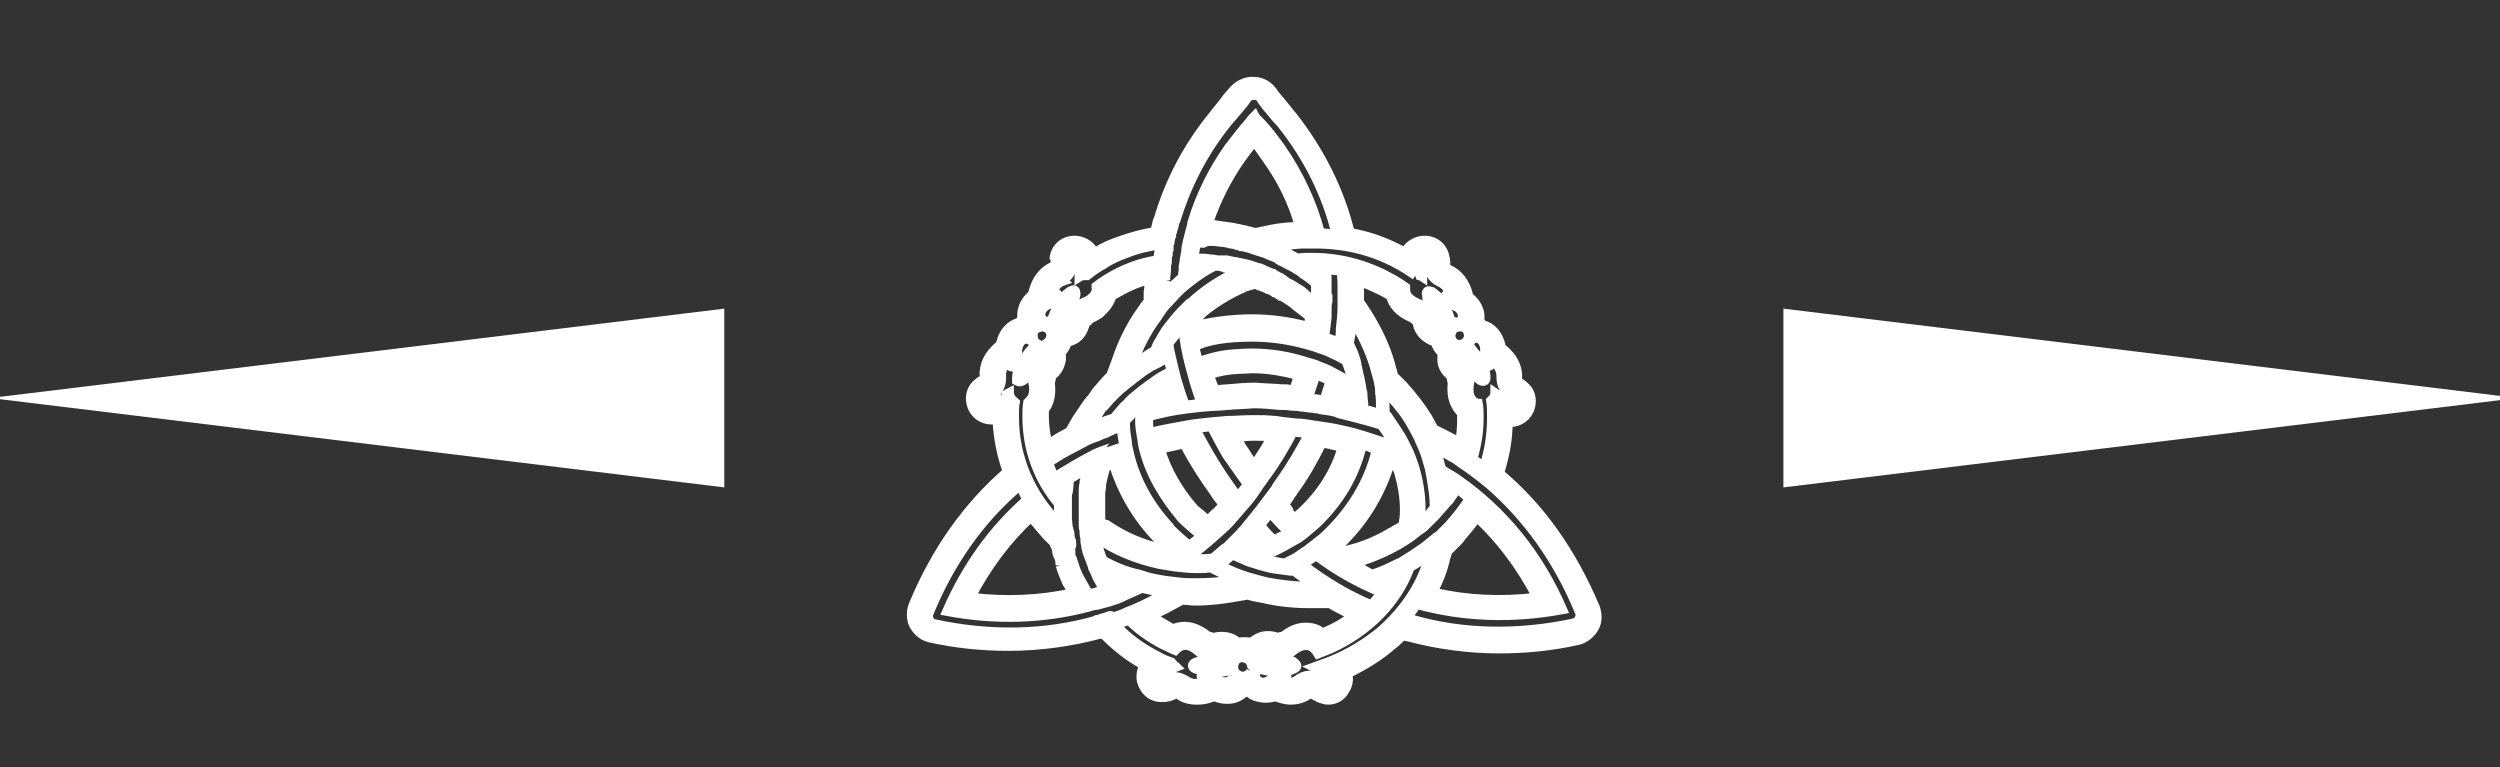
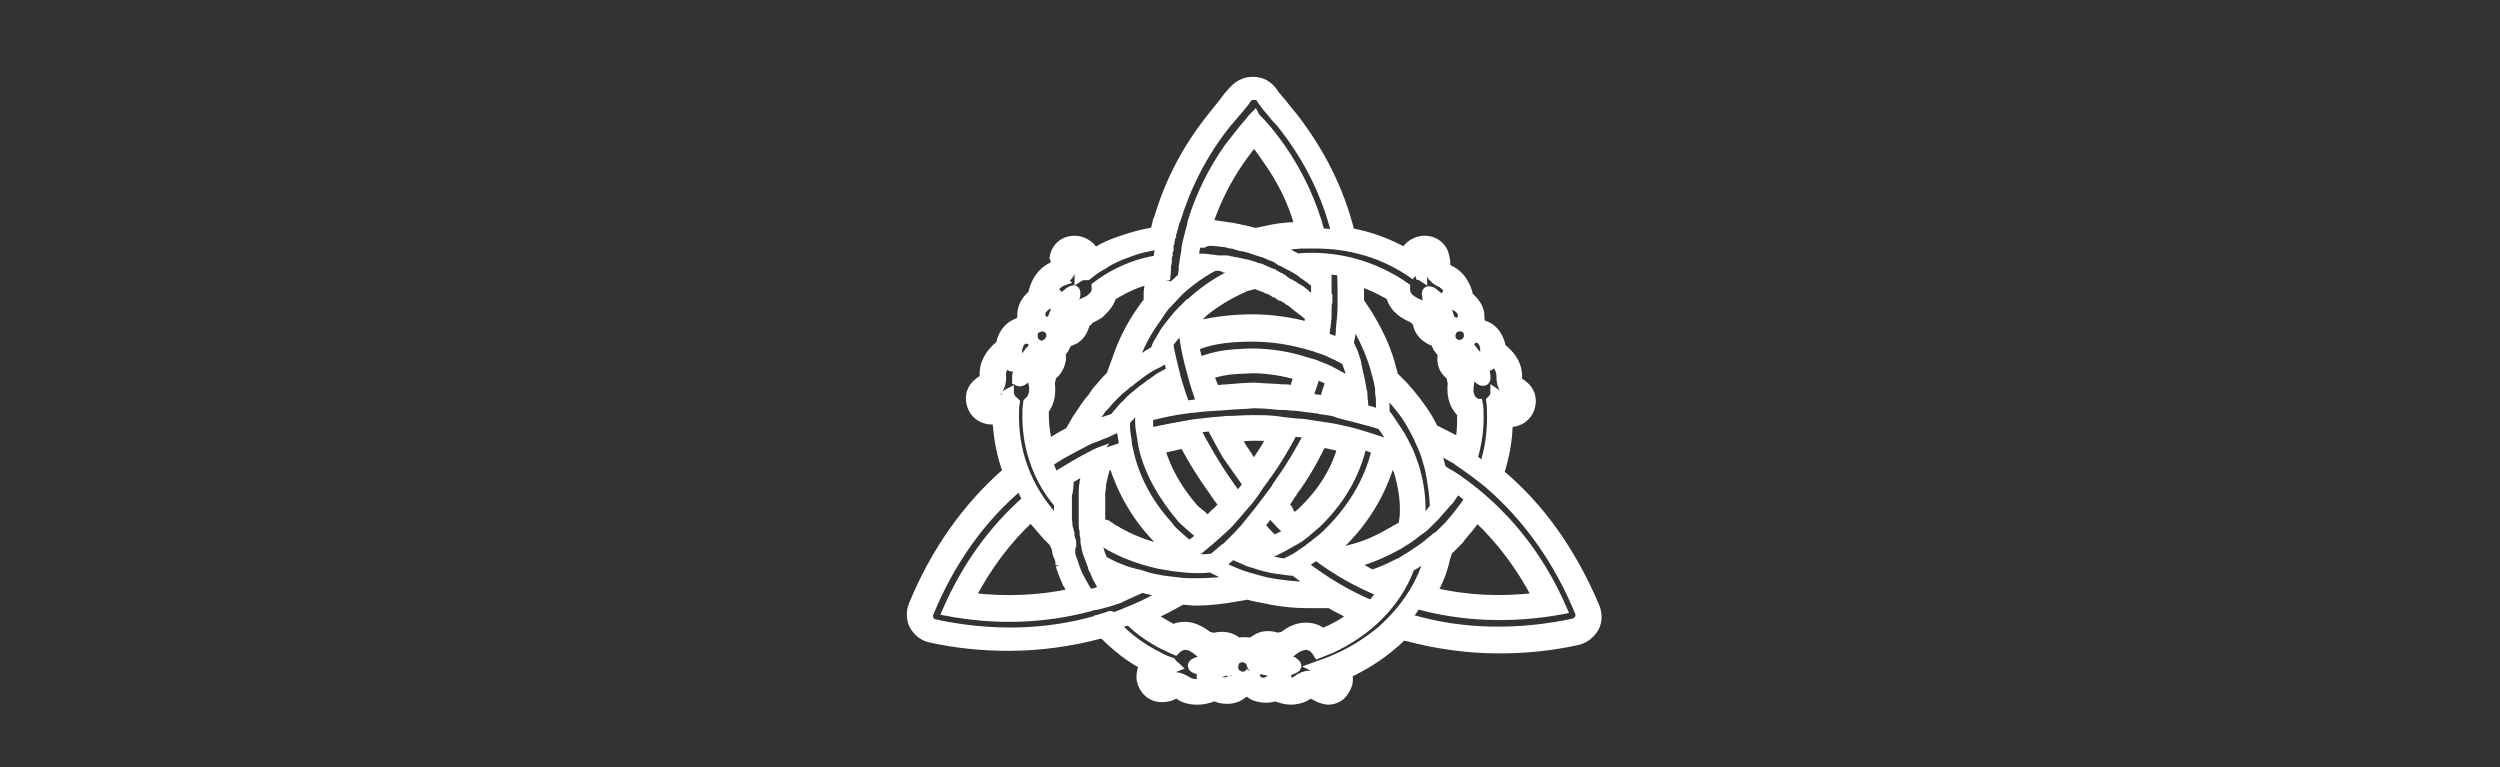
<svg xmlns="http://www.w3.org/2000/svg" id="Layer_1" x="0px" y="0px" viewBox="0 0 292.7 89.8" style="enable-background:new 0 0 292.7 89.8;" xml:space="preserve">
  <rect x="0" y="0" width="292.7" height="89.8" fill="#333333" stroke="none" />
  <style type="text/css"> .st0{fill-rule:evenodd;clip-rule:evenodd;fill:#FFFFFF;stroke:#FFFFFF;stroke-miterlimit:10;} .st1{fill:#FFFFFF;stroke:#FFFFFF;stroke-miterlimit:10;} </style>
-   <path class="st0" d="M118.5,43c0.2,0,0.3-0.1,0.3-0.3c0-0.2-0.1-0.3-0.3-0.3c-0.2,0-0.3,0.1-0.3,0.3C118.2,42.9,118.3,43,118.5,43 M123.3,34.6c0,0.2,0.1,0.3,0.3,0.3c0.2,0,0.3-0.1,0.3-0.3c0-0.2-0.1-0.3-0.3-0.3C123.4,34.3,123.3,34.5,123.3,34.6 M174.3,42.9 c0.2,0,0.3-0.1,0.3-0.3c0-0.2-0.1-0.3-0.3-0.3c-0.2,0-0.3,0.1-0.3,0.3C174,42.7,174.2,42.9,174.3,42.9 M140.9,78.9 c-0.2,0-0.3,0.1-0.3,0.3c0,0.2,0.1,0.3,0.3,0.3c0.2,0,0.3-0.1,0.3-0.3C141.3,79.1,141.1,78.9,140.9,78.9 M123.5,30.7 c0,0.1,0,0.2,0,0.3l-0.1,0.1l0,0c-0.5,0.2-1.7,0.8-2.3,2.5c-0.1,0.3-0.2,0.5-0.2,0.8c-1.1,0.9-1.3,1.9-1.3,2.5c0,0.1,0,0.3,0,0.4 c-0.1,0.1-0.2,0.3-0.3,0.4c-1,0.3-1.9,1.1-2.2,2.6l0,0l-0.1,0.1c-1.3,1.1-1.9,2.3-1.8,3.7c0,0.1,0,0.2,0,0.2l-0.1,0.1 c-0.2,0.1-0.4,0.2-0.6,0.4c-0.8,0.6-1.1,1.6-0.8,2.6c0.3,1.1,1.3,1.8,2.4,1.8c0.2,0,0.4,0,0.6-0.1c0.1,2.1,0.5,4.2,1.2,6.1 c-4.7,4.1-8.4,9.3-11,15.6c-0.3,0.7-0.3,1.6,0,2.3c0.4,0.8,1.1,1.4,1.9,1.6l0,0c3.1,0.7,6.2,1,9.3,1c3.6,0,7.2-0.5,10.6-1.4l0.2,0 l0.1,0l0.2,0l0.1,0.1c1.4,1.4,2.9,2.6,4.6,3.5c-0.3,0.5-0.4,1.2-0.3,1.8c0.3,1.2,1.2,2,2.4,2c0.3,0,0.5,0,0.8-0.1l0.1,0 c0.3-0.1,0.5-0.2,0.7-0.3l0.1-0.1c0,0,0.1,0.1,0.2,0.1c0.6,0.5,1.4,0.7,2.2,0.7h0l0.1,0c0.6,0,1.2-0.1,1.9-0.4l0.1,0 c0.5,0.2,0.9,0.3,1.4,0.3l0.2,0c0.7,0,1.4-0.3,1.9-0.8c0.2,0,0.4,0,0.5,0c0.1,0.1,0.3,0.2,0.4,0.3c0.8,0.4,1.8,0.5,2.7,0.2 c0.6,0.2,1.2,0.4,1.8,0.4c1.2,0,2-0.5,2.3-0.8l0.1,0c0.1,0,0.2,0.1,0.3,0.2l0,0c0.2,0.1,0.5,0.3,0.8,0.4c0.3,0.1,0.6,0.2,0.9,0.2 c0.8,0,1.6-0.4,2-1.2c0.4-0.6,0.5-1.3,0.3-1.9c1.9-0.9,3.7-2,5.3-3.4c0.4-0.3,0.8-0.7,1.1-1l0.2,0c0.2,0,0.3,0.1,0.5,0.1 c3.4,0.9,7,1.4,10.6,1.4c3.1,0,6.2-0.3,9.3-1l0,0c0.8-0.2,1.5-0.8,1.9-1.5c0.4-0.7,0.4-1.6,0.1-2.4c-2.7-6.4-6.4-11.7-11.2-15.7 c0.6-1.9,1-3.9,1-5.9c0.1,0,0.2,0,0.2,0c1.1,0,2.1-0.7,2.4-1.8c0.3-1,0-2-0.8-2.6c-0.2-0.2-0.4-0.3-0.6-0.4l-0.1-0.1 c0-0.1,0-0.1,0-0.2c0.1-1.1-0.3-2.2-1.2-3.1c-0.2-0.2-0.4-0.4-0.7-0.6l0-0.1c-0.3-1.5-1.2-2.4-2.2-2.6c-0.1-0.2-0.2-0.3-0.3-0.4 c0-0.2,0-0.4,0-0.6c0-0.6-0.3-1.5-1.3-2.3c-0.1-0.4-0.2-0.8-0.4-1.2c-0.6-1.3-1.5-1.8-2.2-2.1l-0.1-0.1c0-0.1,0-0.2,0-0.3 c0-0.3,0-0.6-0.1-0.9c-0.2-1.2-1.2-2-2.4-2c-0.7,0-1.4,0.3-1.9,0.8c-0.2,0.2-0.3,0.4-0.4,0.6c-2-1.1-4.1-1.9-6.4-2.3 c-1.2-4.9-3.5-9.5-6.8-13.7l-0.1-0.1c-0.4-0.5-0.8-1-1.2-1.5l0,0c-0.3-0.3-0.4-0.5-0.6-0.7l-0.1-0.1c-0.3-0.5-1-1.6-2.6-1.6 c-0.1,0-0.1,0-0.2,0c-1.4,0.1-2.1,1-2.5,1.5l-0.1,0.1c-0.2,0.2-0.4,0.5-0.7,0.9c-0.4,0.5-0.8,1-1.2,1.5c-3,3.7-5.1,7.7-6.4,12.1 l-0.1,0.2c-0.1,0.3-0.1,0.5-0.2,0.8l0,0.1c0,0.1,0,0.1-0.1,0.2l0,0.1l0,0.1c-1.4,0.2-2.8,0.6-4.2,1.1c-0.9,0.3-1.8,0.7-2.6,1.2 c-0.1,0-0.2,0.1-0.3,0.1c-0.1-0.2-0.2-0.4-0.4-0.6c-0.5-0.5-1.2-0.8-1.9-0.8c-1.2,0-2.2,0.8-2.4,2C123.5,30.2,123.5,30.5,123.5,30.7 M121,39.1c0-0.3,0.2-0.5,0.4-0.6c0.1-0.1,0.2-0.1,0.2-0.1c0.1,0,0.2-0.1,0.4-0.1c0.5,0,0.9,0.3,1,0.8l0,0.2c0,0.4-0.3,0.8-0.7,1 c-0.1,0-0.2,0.1-0.3,0.1c-0.2,0-0.3,0-0.4-0.1c-0.4-0.2-0.6-0.5-0.6-0.9L121,39.1z M124.2,41.4c0.4-0.4,0.6-0.8,0.8-1.3 c0.3-0.1,0.6-0.2,0.8-0.3c0.7-0.4,1.1-1.1,1.3-1.9c0.2-0.2,0.4-0.3,0.5-0.5c0.4-0.2,0.8-0.4,1.1-0.6c0.1-0.1,0.2-0.1,0.2-0.2 c0.6-0.5,1.1-1.2,1.3-1.9c0.2-0.1,0.3-0.2,0.5-0.3c1.2-0.7,2.5-1.3,3.8-1.6l0,0c0,0.4,0,0.9-0.1,1.4l0,1.1c-0.3,0.3-0.5,0.6-0.7,0.9 c-1.3,1.8-2.3,3.8-3,5.9l-0.7,1.9c-0.3,0.2-0.5,0.5-0.8,0.8c-0.2,0.2-0.4,0.5-0.6,0.7c-0.2,0.2-0.4,0.5-0.6,0.8l0,0 c-0.1,0.1-0.1,0.2-0.2,0.3l-0.2,0.2c-0.2,0.2-1.2,1.7-1.6,2.3l-0.8,1.4c-0.4,0.2-0.7,0.4-1.1,0.6c-0.5,0.3-1,0.6-1.4,0.9 c-0.2-1-0.4-2.1-0.4-3.2c0-0.3,0-0.5,0-0.8c0.5-0.6,0.9-1.6,0.7-3.2c0.1-0.3,0.1-0.5,0.2-0.8c0.7-0.5,1-1.3,1.1-1.9l0-0.3 C124.2,41.7,124.2,41.6,124.2,41.4 M142.2,28.3L142.2,28.3L142.2,28.3c0.7,0.1,1.3,0.1,1.9,0.3c0.3,0,0.5,0.1,0.8,0.2l0.1,0 c0.1,0,0.2,0,0.3,0.1h0l0.1,0c0.5,0.1,0.9,0.2,1.4,0.4l0.1,0l0.2,0.1c0.3,0.1,0.7,0.2,1,0.3c0.1,0,0.2,0.1,0.2,0.1 c0.4,0.2,0.8,0.3,1.2,0.5l0.1,0.1c0.1,0.1,0.2,0.1,0.3,0.2c0.3,0.1,0.6,0.3,0.8,0.4l0,0c0.2,0.1,0.4,0.2,0.6,0.3l0,0 c0.2,0.1,0.3,0.2,0.5,0.3l0,0c0.2,0.1,0.5,0.3,0.7,0.5c0.5,0.3,1,0.7,1.5,1.1l0,0c0,0.2,0,0.5,0,0.7l0,0c0,0.1,0,0.2,0,0.2l0,0 c0,0.5,0,0.9,0,1.3h0l-0.1-0.1c-0.5-0.4-1-0.9-1.5-1.3c-0.2-0.1-0.3-0.2-0.5-0.3l-0.2-0.1l-0.1-0.1c-0.2-0.1-0.3-0.2-0.5-0.3l-0.1,0 c-0.1-0.1-0.2-0.1-0.3-0.2c-0.1-0.1-0.2-0.1-0.3-0.2l-0.1-0.1l0,0l0,0c-0.1-0.1-0.2-0.1-0.3-0.2c-0.1-0.1-0.3-0.1-0.4-0.2l0,0l0,0 l0,0c-0.1-0.1-0.3-0.1-0.4-0.2l-0.1-0.1c-0.1,0-0.2-0.1-0.3-0.1c-0.2-0.1-0.5-0.2-0.7-0.3l0,0l-0.2-0.1c-0.2-0.1-0.4-0.2-0.6-0.2 c-0.6-0.2-1.1-0.4-1.7-0.5c-0.2,0-0.3-0.1-0.5-0.1c-0.2,0-0.3-0.1-0.4-0.1l-0.2,0c-0.1,0-0.3-0.1-0.4-0.1c-0.2,0-0.3-0.1-0.5-0.1 l-0.1,0c-0.1,0-0.1,0-0.2,0c-0.1,0-0.2,0-0.3,0l-0.1,0c-0.1,0-0.2,0-0.3,0c-0.2,0-0.5-0.1-0.7-0.1c-0.3,0-0.7-0.1-1-0.1 c-0.3,0-0.6,0-0.8,0c-0.1,0-0.2,0-0.3,0h0l0,0c0.1-0.6,0.2-1.2,0.3-1.7h0c0.3,0,0.5,0,0.8,0C141.4,28.2,141.8,28.3,142.2,28.3 M141.5,26.2c0.9-2.7,2.2-5.3,3.9-7.7c0.5-0.7,1-1.3,1.4-1.9c0.5,0.6,1,1.3,1.4,1.9c1.8,2.5,3.1,5.1,3.9,8c-1.1,0-2.2,0.1-3.2,0.3 l-1.9,0.4c-0.4-0.1-0.8-0.2-1.2-0.3l-0.5-0.1c-0.3-0.1-0.6-0.1-0.9-0.2c-0.7-0.1-1.4-0.2-2.1-0.3l-0.6-0.1L141.5,26.2z M145.7,33.7 l0.2-0.1l1.1-0.3l0.2,0.1l0.2,0.1l0.1,0c0.2,0.1,0.4,0.2,0.5,0.2l0.2,0.1l0.1,0l0.1,0.1c0.1,0,0.2,0.1,0.3,0.1l0.2,0.1 c0.1,0.1,0.2,0.1,0.3,0.2c0.1,0,0.2,0.1,0.3,0.1l0.1,0.1c0.1,0.1,0.2,0.1,0.3,0.2l0.1,0l0.2,0.1l0,0h0c0.2,0.1,0.3,0.2,0.5,0.3 l0.1,0.1l0.2,0.1c0.1,0.1,0.3,0.2,0.4,0.3c0.3,0.3,1.3,1,1.9,1.5v0c0,0.3-0.1,0.6-0.1,0.9c0,0.1,0,0.2,0,0.2 c-2.2-0.6-4.4-0.9-6.6-0.9h0h0c-2.3,0-4.5,0.3-6.2,0.7l-0.1-0.8c0.1-0.1,0.2-0.2,0.3-0.3l0.1-0.1l0.1-0.1l0,0l0.1-0.1 C142.1,35.6,144,34.4,145.7,33.7 M146.6,39.5c2.5,0,4.8,0.4,7.1,1.1c0.4,0.1,0.8,0.3,1.2,0.4c0.6,0.2,1.1,0.5,1.6,0.7 c0.4,0.2,1.1,0.6,1.1,0.6l0,0.1c0.3,0.8,0.6,1.6,0.7,2.4c-0.4-0.3-0.8-0.5-1.2-0.7c-0.4-0.2-0.7-0.4-1.1-0.6 c-0.5-0.3-1.1-0.5-1.6-0.7c-0.4-0.2-0.8-0.3-1.2-0.4c-2.1-0.7-4.3-1.1-6.7-1.1c-3.3,0.1-3.9,0.3-6.2,1c-0.1-0.6-0.3-1.2-0.4-1.7 C141.3,39.9,143.5,39.5,146.6,39.5 M155.4,34.2c0-0.1,0-0.3,0-0.4c0-0.3,0-0.7,0-1c0-0.1,0-0.2,0-0.3c0-0.3,0-0.6-0.1-0.9 c0.1,0,0.2,0,0.3,0c0.5,0.1,1,0.1,1.4,0.2l0,0c0.1,0.7,0.1,1.5,0.1,2.2l0,0.1l0,0.1c0,0.1,0,0.2,0,0.3c0,0.2,0,0.3,0,0.4v0v0 c0,0.2,0,0.3,0,0.5c0,0.2,0,0.3,0,0.5c0,0.8-0.1,1.8-0.2,2.6l0,0c0,0.1,0,0.2,0,0.3c0,0.4-0.1,0.8-0.2,1.2l0,0l-0.3-0.1l-1.3-0.5 l0,0c0.1-0.4,0.1-0.8,0.2-1.3c0-0.3,0.1-0.7,0.1-1c0-0.2,0-0.5,0-0.7c0-0.4,0-0.8,0.1-1.1c0-0.2,0-0.4,0-0.6 C155.4,34.6,155.4,34.4,155.4,34.2 M169.8,44c0.1,0.3,0.1,0.5,0.2,0.8c-0.2,1.9,0.4,2.9,1.1,3.6c0,0.2,0,0.3,0,0.5l0,0.1l0,0.2 c0,0.9-0.1,1.8-0.2,2.6c-0.6-0.4-1.2-0.7-1.8-1l-1.2-0.6c-0.2-0.4-0.5-0.9-0.7-1.3c-0.8-1.3-1.8-2.6-2.9-3.8 c-0.3-0.3-0.5-0.5-0.8-0.8l-0.3-0.3c-0.1-0.4-0.2-0.8-0.3-1.1l-0.1-0.4c-0.6-2.1-1.6-4.1-2.8-6l-0.8-1.2c0-0.1,0-0.1,0-0.2v-0.1 c0-0.2,0-0.3,0-0.5l0-0.1c0-0.1,0-0.1,0-0.2l0-0.1l0-0.1c0-0.3,0-0.7,0-1c1.1,0.4,2.2,0.9,3.1,1.4c0.2,0.1,0.3,0.2,0.5,0.3 c0.2,0.9,0.9,1.9,2.6,2.6c0.2,0.2,0.4,0.3,0.5,0.5c0.1,0.8,0.6,1.5,1.3,1.9c0.3,0.2,0.5,0.3,0.8,0.3c0.1,0.5,0.4,1,0.8,1.3 c0,0.1,0,0.3,0,0.5C168.7,42.7,169.1,43.5,169.8,44 M169.6,61.5c-0.1,0.1-0.3,0.3-0.4,0.4c-0.3,0.3-0.5,0.5-0.8,0.8l-0.2,0.1 c-0.2,0.1-0.3,0.3-0.5,0.4c-0.2,0.2-0.4,0.3-0.6,0.5c-0.5,0.4-1.1,0.8-1.7,1.2l0,0c-0.5,0.3-1.1,0.7-1.6,1l-0.1,0l0,0 c-1,0.5-2,1-3.1,1.3l-2.1-1.2c1.9-0.5,3.7-1.3,5.3-2.2c0.3-0.2,0.5-0.3,0.8-0.5l0,0c0.5-0.3,1-0.7,1.5-1.1c0.1-0.1,0.2-0.1,0.3-0.2 c0.3-0.2,0.5-0.4,0.8-0.7c0.3-0.3,0.6-0.6,0.9-0.9c0.4-0.5,0.9-1,1.3-1.5c0.1-0.1,0.2-0.2,0.3-0.3c0.3-0.4,0.6-0.9,0.9-1.3 c0.5,0.3,0.9,0.7,1.4,1.1C171.2,59.6,170.4,60.6,169.6,61.5 M172.9,60.6c2.8,2.6,5.1,5.7,7,9.3c-4.2,0.5-8.2,0.3-12.1-0.6 c0.7-1.3,1.2-2.6,1.5-4l0.3-0.9l0,0l0.2-0.1c0.3-0.3,0.6-0.6,0.9-0.9c0.1-0.1,0.3-0.3,0.4-0.5C171.7,62.2,172.4,61.4,172.9,60.6 M133.4,49.3c0,0.6,0.1,1.2,0.2,1.8c0.1,0.4,0.1,0.8,0.2,1.2c0.7,3.1,2.4,5.9,4.5,8.4c0.1,0.1,0.2,0.2,0.3,0.3c0,0,1.3,1.2,2,1.7 c-0.4,0.4-0.9,0.8-1.4,1.1c-0.7-0.6-1.4-1.2-2.1-1.9l-0.2-0.3c-2.3-2.5-4-5.5-4.7-8.8c-0.1-0.4-0.2-0.8-0.2-1.2 c-0.1-0.6-0.2-1.2-0.2-1.8c0-0.1,0-0.3,0-0.4l0-0.1l0.2-0.2c0.1-0.1,0.2-0.2,0.3-0.3c0.2-0.2,0.3-0.4,0.5-0.6 c0.2-0.2,0.5-0.5,0.7-0.7l0,0l0,0l0,0c0,0.2,0,0.3,0,0.5c0,0.2,0,0.4,0,0.6C133.4,48.8,133.4,49,133.4,49.3 M143.7,47.5 c1-0.1,2-0.1,3.1-0.2h0c1,0,2.1,0.1,3.1,0.2c0.1,0,0.1,0,0.2,0l0,0c0.1,0,0.2,0,0.3,0c0.3,0,0.8,0.1,1.3,0.1l0,0 c0.3,0,0.6,0.1,0.9,0.1c0.5,0.1,1,0.1,1.5,0.2c0.2,0,0.3,0,0.5,0.1c0.8,0.1,1.6,0.2,2,0.4c0.1,0,0.2,0.1,0.3,0.1 c0,0,3.3,0.8,4.8,1.3c0.6,0.8,1.1,1.6,1.5,2.4c-0.9-0.4-1.9-0.7-2.8-1c-0.6-0.2-1.3-0.4-2-0.6c-0.7-0.2-1.4-0.3-2.2-0.5 c-0.2,0-0.4-0.1-0.6-0.1c-0.6-0.1-1.3-0.2-2-0.3c-0.6-0.1-1.2-0.2-1.8-0.2c-1-0.1-1.9-0.2-2.4-0.3l0,0l-0.1,0 c-0.9-0.1-1.7-0.1-2.6-0.1c-1.1,0-2.1,0.1-3.1,0.1c-0.7,0.1-1.4,0.1-2.1,0.2l-1.8,0.2c-1.7,0.3-3.4,0.6-5.1,1 c-0.1-0.6-0.1-1.2-0.1-1.8c1.5-0.4,2.9-0.7,4.5-0.9l1.8-0.2C141.8,47.6,142.7,47.6,143.7,47.5 M141.6,43.9c1.6-0.5,2.3-0.6,5-0.7 c1.8,0,3.6,0.3,5.4,0.8c-0.2,0.6-0.4,1.1-0.5,1.6c-0.4,0-0.7-0.1-0.9-0.1c-0.1,0-0.2,0-0.3,0l-0.2,0c-1-0.1-2.1-0.1-3.1-0.2h0 l-0.1,0c-1,0-2.1,0.1-3.2,0.2c-0.5,0-0.9,0.1-1.4,0.1C142,45,141.8,44.4,141.6,43.9 M153.2,46.6c0.3-0.9,0.6-1.8,0.9-2.7 c0.5,0.2,1.1,0.5,1.6,0.7c-0.2,0.7-0.5,1.5-0.7,2.2C154.3,46.7,153.7,46.6,153.2,46.6 M146,56.7c-0.3,0.5-0.7,0.9-1.1,1.4 c-0.4-0.6-0.8-1.1-1.2-1.7c-1.4-2-2.6-4.1-3.7-6.2l1.6-0.2h0l0.2,0c0.6,1.1,1.2,2.3,1.8,3.3C144.4,54.4,145.2,55.6,146,56.7 M144.8,51.2c0.6,0,1.3-0.1,2-0.1c0.7,0,1.4,0,2,0.1l0,0c-0.2,0.4-0.4,0.7-0.6,1.1c-0.3,0.5-0.7,1.1-1.1,1.7l-0.3,0.4 c-0.5-0.7-0.9-1.4-1.4-2.1C145.2,51.9,145,51.5,144.8,51.2 M142.1,57.6c0.3,0.5,0.7,1,1.1,1.5l-0.1,0.1c-0.3,0.3-0.5,0.6-0.8,0.8 l-0.1,0.1c-0.3,0.3-0.5,0.5-0.8,0.8c-0.4-0.4-1-0.9-1.5-1.3c-0.1-0.1-0.1-0.1-0.1-0.1l0,0c-1.9-2.2-3.2-4.5-3.9-6.9 c0.9-0.2,1.8-0.4,2.7-0.6C139.6,53.9,140.8,55.8,142.1,57.6 M143.7,61.5L143.7,61.5c0.4-0.4,0.6-0.7,0.9-1c0.4-0.5,0.8-0.9,1.2-1.4 l0.1-0.1c0.6-0.7,1.1-1.4,1.6-2.2c0.2-0.3,0.5-0.6,0.7-1l0,0l0.1-0.1c0.6-0.8,1.1-1.6,1.6-2.4c0.5-0.9,1.1-1.8,1.5-2.7 c0.6,0.1,1.2,0.1,1.8,0.2c-1,1.9-2.1,3.8-3.4,5.6c-0.1,0.2-0.3,0.4-0.4,0.6l-0.1,0.2l0,0c-0.2,0.3-0.4,0.5-0.6,0.8 c-0.3,0.4-0.6,0.8-0.9,1.2c-0.6,0.8-2,2.5-2,2.5c-0.2,0.3-0.5,0.5-0.7,0.8l-0.1,0.1l0,0l-0.1,0.1c-0.4,0.4-0.8,0.8-1.1,1.1l-0.2,0.2 l-0.3,0.2c-0.1,0.1-1.2,1-1.3,1.1l0,0c-0.6,0.1-1.3,0.1-1.9,0.1c-0.3,0-0.7,0-1,0C140.7,64.2,142.2,62.9,143.7,61.5 M150.4,59.1 l0.5-0.7l0.3-0.5c0.1-0.1,0.2-0.2,0.2-0.3c1.3-1.7,2.4-3.7,3.4-5.7c0.2,0,0.4,0.1,0.5,0.1c0.2,0,0.4,0.1,0.5,0.1 c0.5,0.1,0.9,0.2,1.3,0.3c-0.8,2.8-2.4,5.3-4.6,7.4c-0.3,0.3-0.6,0.5-0.9,0.8c-0.2-0.2-0.4-0.4-0.6-0.5 C151,59.7,150.7,59.4,150.4,59.1 M150.8,62.3c-0.3,0.2-0.6,0.4-0.9,0.5c-0.2,0.1-0.4,0.2-0.7,0.4c-0.6-0.5-1.1-1.1-1.6-1.7 c0.4-0.5,0.7-0.9,1.1-1.4c0.4,0.4,0.8,0.9,1.2,1.3C150.2,61.7,150.5,62,150.8,62.3 M149,64.7c0.4-0.2,0.8-0.4,1.2-0.6 c0.5-0.3,1.1-0.6,1.6-0.9c0.4-0.2,0.7-0.5,1-0.7c0.5-0.4,0.9-0.8,1.4-1.2c2.6-2.5,4.5-5.6,5.3-9.1l0-0.1c0.2,0.1,0.4,0.2,0.6,0.2 c0.3,0.1,0.7,0.3,1,0.4c-0.9,3.8-3,7.1-5.8,9.8c-0.4,0.4-0.8,0.7-1.2,1c-0.3,0.3-0.7,0.5-1,0.8c-0.5,0.3-1,0.7-1.5,1 c-0.4,0.2-0.8,0.4-1.2,0.6l0,0l0,0c-0.8-0.1-1.6-0.3-2.3-0.5c-0.2-0.1-0.4-0.1-0.6-0.2C148,65.1,148.5,64.9,149,64.7 M156.7,64 c2.9-2.7,5-6.1,6.1-9.8l0.6,0.3c0.1,0.3,0.2,0.5,0.3,0.7c0.4,1.4,0.7,2.9,0.7,4.4c0,0.4,0,0.9-0.1,1.4l0,0.4 c-0.2,0.2-0.5,0.3-0.7,0.5l-0.1,0c-0.2,0.1-0.4,0.3-0.7,0.4c-1.5,0.9-3.1,1.6-4.8,2l-1.1,0.3c-0.2-0.1-0.4-0.2-0.5-0.4 C156.5,64.2,156.6,64.1,156.7,64 M135.4,63L135.4,63l0.3,0.3l0,0c0.4,0.4,0.7,0.7,1.1,1c-0.2,0-0.4-0.1-0.7-0.1 c-2.4-0.5-4.6-1.5-6.5-2.8l-0.1,0l-0.6-0.3l0-0.1l0-0.3l0-0.1l0-0.6c0-0.1,0-0.3,0-0.4c0-0.3,0-0.5,0-0.7c0-0.1,0-0.2,0-0.4l0-0.4 c0-0.1,0-0.2,0-0.3c0-0.3,0.1-0.6,0.1-0.9l0-0.2c0.1-0.5,0.2-0.9,0.3-1.3l0.2-0.7c0.3-0.1,0.5-0.2,0.8-0.4 C131.3,57.5,133,60.5,135.4,63 M128.2,53.1c-0.1,0-0.2,0.1-0.2,0.1c-0.8,0.4-1.5,0.8-2.2,1.2c-0.5,0.3-1,0.6-1.5,0.9l0,0 c-0.3,0.2-0.5,0.3-0.8,0.5c-0.3-0.5-0.5-1.1-0.7-1.6c0.2-0.1,0.4-0.3,0.6-0.4c0.6-0.4,1.1-0.7,1.7-1c0.6-0.3,1.1-0.6,1.7-0.9 c0.5-0.3,1-0.5,1.6-0.7c0.3-0.1,0.6-0.3,1-0.4l0,0c0.4-0.2,1.3-0.6,1.8-0.8c0,0.1,0.3,1.9,0.3,1.9S128.7,52.8,128.2,53.1 M124.1,66.2c0.2,0.7,0.5,1.4,0.8,2.1l0.1,0.1c0,0.1,0.3,0.5,0.5,1c-3.7,0.8-7.7,1-11.8,0.5c1.9-3.6,4.2-6.7,7-9.3 c0.6,0.7,1.2,1.4,1.8,2.1l0.9,0.9l0,0c0,0.1,0,0.2,0.1,0.3l0.1,0.2c0,0.2,0.1,0.3,0.1,0.5l0,0.1c0,0.1,0.1,0.2,0.1,0.3l0.1,0.2 l0.2,0.6C124,65.9,124.1,66,124.1,66.2 M125.5,63.7l0-0.2c0-0.1,0-0.2-0.1-0.3c0-0.2-0.1-0.3-0.1-0.5l0-0.2c0-0.1,0-0.2-0.1-0.3 c0-0.1,0-0.3-0.1-0.4l0,0l0,0l-0.1-1.1v0v0l0-0.1c0-0.1,0-0.2,0-0.4c0,0,0-0.4,0-0.6c0-0.3,0-0.6,0-1l0-0.1l0-0.2 c0-0.2,0-0.5,0.1-0.7l0,0h0c0,0,0.1-0.7,0.1-1c0-0.1,0-0.2,0-0.2c0-0.1,0-0.2,0.1-0.3c0.7-0.4,1.3-0.8,2-1.2c-0.1,0.5-0.3,1-0.4,1.5 c0,0.1,0,0.2,0,0.2c-0.1,0.3-0.1,0.7-0.1,1c0,0.1,0,0.3,0,0.4l0,0.2l0,0.1c0,0.1,0,0.3,0,0.4c0,0.3,0,0.6,0,0.8c0,0.2,0,0.4,0,0.6 l0,0.2l0,0.1l0,0.1l0,0.2l0,0l0,0.2c0,0.2,0,0.3,0,0.5l0,0.1c0,0.2,0,0.4,0.1,0.6v0c0,0.1,0,0.2,0,0.3l0,0.1c0,0.2,0.1,0.4,0.1,0.6 l0,0.1l0,0.2c0,0.2,0.1,0.4,0.1,0.6c0,0.2,0.1,0.3,0.1,0.5c0,0.1,0.1,0.2,0.1,0.3c0.2,0.5,0.6,1.6,0.6,1.6l0,0.1 c0.2,0.4,0.4,0.8,0.5,1.1c0.3,0.5,0.5,1,0.8,1.4c-0.1,0-0.2,0.1-0.3,0.1c-0.5,0.2-0.9,0.3-1.4,0.4c-0.4-0.6-1.2-2.1-1.2-2.1 c-0.3-0.6-0.5-1.3-0.7-1.9c-0.1-0.2-0.1-0.3-0.2-0.5l0-0.1l0,0l0-0.1l0-0.1l0-0.1l0-0.2c0-0.1-0.1-0.2-0.1-0.3l0-0.1l0,0 C125.6,64,125.5,63.8,125.5,63.7L125.5,63.7z M129.2,65.6L129.2,65.6c-0.4-0.8-0.6-1.7-0.8-2.6l0,0c2.1,1.5,4.6,2.5,7.3,3.1 c0.6,0.1,1.2,0.2,1.8,0.3c0.9,0.1,1.7,0.2,2.6,0.2c0.1,0,0.1,0,0.2,0c0.5,0,0.9,0,1.4-0.1l0.4,0.2l0,0c0.8,0.4,1.6,0.8,2.5,1.1 c-1.5,0.3-3,0.4-4.5,0.4l-0.1,0c-0.7,0-1.4,0-2.1-0.1c-0.9-0.1-1.8-0.2-2.7-0.4c-0.6-0.1-1.2-0.3-1.8-0.5 C131.9,66.9,130.5,66.3,129.2,65.6 M143.3,66.4c-0.1-0.1-0.3-0.1-0.4-0.2c0.5-0.4,0.9-0.8,1.4-1.2c0.6,0.3,1.2,0.5,1.8,0.8 c0.9,0.3,1.9,0.6,2.8,0.8c0.7,0.1,1.5,0.2,2.2,0.3c0.1,0,0.2,0,0.4,0c0.8,0.6,1.6,1.2,2.4,1.7c-0.3,0-0.5,0-0.8,0 c-1.6,0-3.2-0.2-4.8-0.5c-0.8-0.2-1.5-0.4-2.2-0.6C145.1,67.2,144.2,66.8,143.3,66.4 M152.6,66.1c0.5-0.3,1-0.7,1.5-1 c2.4,1.8,4.9,3.2,7.6,4.3l0,0c-0.3,0.4-0.6,0.7-0.9,1.1l-0.1,0.2l0,0l-0.1,0.1l0,0C157.7,69.6,155.1,68,152.6,66.1 M166.6,60.9 c-0.1,0.1-0.2,0.2-0.3,0.2c0-0.5,0.1-1,0.1-1.6c0-1.7-0.3-3.4-0.8-5c-0.2-0.6-0.4-1.1-0.6-1.6c-0.4-0.8-0.8-1.7-1.3-2.4 c-0.4-0.6-0.8-1.2-1.2-1.8c-0.1-0.1-0.2-0.2-0.3-0.3c0-0.1,0-0.3,0-0.4c0-0.8-0.1-1.6-0.2-2.3c0.2,0.2,0.5,0.5,0.7,0.7 c1,1.1,1.9,2.2,2.6,3.5c0.3,0.6,0.7,1.2,0.9,1.8c0.4,0.8,0.7,1.6,0.9,2.4c0.2,0.6,0.3,1.1,0.4,1.7c0.2,1.2,0.4,2.4,0.4,3.6 C167.6,59.8,167.1,60.4,166.6,60.9 M160.9,43c0,0.1,0.1,0.3,0.1,0.4l0,0c0.1,0.3,0.2,0.7,0.3,1.1c0,0.1,0.1,0.3,0.1,0.5 c0.1,0.3,0.1,0.6,0.1,0.9l0,0.1l0,0c0.1,0.5,0.1,1.1,0.1,1.6l0,0.1c0,0.2,0,0.4,0,0.6v0.1c-0.5-0.1-0.9-0.3-1.4-0.4 c-0.2,0-0.3-0.1-0.5-0.1c0-0.1,0-0.3,0-0.4c0-0.4-0.1-0.8-0.1-1.3c0-0.2,0-0.3-0.1-0.5c-0.1-0.8-0.3-1.7-0.5-2.5 c0-0.2-0.1-0.3-0.1-0.5c0-0.2-0.1-0.4-0.1-0.5c-0.1-0.3-0.2-0.6-0.3-0.9c-0.2-0.4-0.3-0.7-0.5-1.1l0,0l0.2-1.1l0-0.1 c0.1-0.5,0.1-1,0.2-1.5l0,0C159.4,39.2,160.3,41,160.9,43 M140.6,47.2l-1.7,0.2l-0.1,0c-0.4-1-0.7-2-1-3c-0.1-0.4-0.3-1.2-0.3-1.2 l-0.4-1.7c0,0-0.2-0.8-0.2-1.2l0-0.1l1.5-1.9l0.2,1.3c0.2,1.4,0.5,2.7,0.9,4.1l0,0C139.8,44.9,140.2,46.1,140.6,47.2 M136.9,43.5 c-0.2,0.1-0.3,0.2-0.5,0.3c-0.1,0-0.2,0.1-0.2,0.1c-0.4,0.2-0.7,0.4-1.1,0.7c-0.2,0.2-0.5,0.3-0.7,0.5l0,0c-0.3,0.2-0.5,0.4-0.8,0.6 c-0.2,0.2-0.4,0.3-0.6,0.5c-0.2,0.1-0.3,0.3-0.5,0.4c-0.1,0.1-0.3,0.3-0.4,0.4c-0.1,0.2-0.3,0.3-0.5,0.5l-0.1,0.1 c-0.2,0.2-0.4,0.5-0.6,0.7c-0.2,0.2-0.3,0.4-0.5,0.6l0,0c-0.3,0.1-0.6,0.2-0.9,0.3c-0.6,0.2-1.3,0.5-1.9,0.8 c0.3-0.5,1.3-1.9,1.4-2.1c0.1-0.1,0.1-0.1,0.2-0.2c0.1-0.1,0.1-0.1,0.2-0.2l0,0c0.2-0.2,0.4-0.5,0.6-0.7c0.2-0.2,0.4-0.4,0.6-0.6 c0.3-0.3,0.6-0.6,0.9-0.8l0.1-0.1c0.2-0.1,0.3-0.3,0.5-0.4c0.3-0.2,0.6-0.5,0.9-0.7c0.4-0.3,0.9-0.7,1.4-1c0.2-0.1,0.4-0.3,0.7-0.4 c0.2-0.1,0.4-0.2,0.6-0.3c0.2-0.1,0.3-0.2,0.5-0.3c0.2-0.1,0.3-0.2,0.5-0.3l0.4,1.6l0,0C136.9,43.4,136.9,43.5,136.9,43.5 M117.4,46.4c-0.4,0.3-0.7,0.6-1.1,0.8c-0.5,0.3-1-0.4-0.6-0.7c0.7-0.6,1.6-0.6,1.6-2.4c-0.1-0.7,0.2-1.3,1.1-2 c0.1-0.1,0.2-0.2,0.3-0.2c0.6,0.1,0.4-0.7,0.5-1.1c0.2-0.9,0.7-1.2,1.3-1l0.2,0.1c0.2,0.1,0.2,0.2,0.2,0.4c0,0.1,0,0.2,0.1,0.3 c-0.2,0.2-0.3,0.3-0.5,0.5c-0.2,0.3-0.5,0.6-0.7,0.9c-0.4,0.6-0.7,1.2-0.8,2.1c0,0.3,0,0.4,0,0.5l0.2,0.1c0.2,0.1,0.4,0,0.6-0.1 c0.8-0.5,0.8-1.3,1.2-2.3c0.2-0.2,0.5-0.4,0.7-0.6l0.1-0.1l0,0l0.1,0c0.2,0.1,0.3,0.2,0.3,0.3c0,0.2-0.2,0.6-0.6,0.7l-0.2,0.1 c-0.2,0.8-0.4,1.3-0.5,2.1c0.2,0.9,0.1,1.7-0.5,2.2l-0.1,0.1c-0.1,0.6-0.1,1.1-0.1,1.7v0c0,3.9,1.4,7.5,3.7,10.2l0,0.1v0 c0,0.1,0,0.2,0,0.3v0c0,0.6,0,1.4,0.1,1.8c-3.2-3.2-5.2-7.5-5.2-12.4l0-0.2c0-0.5,0-1,0.1-1.5l-0.1-0.1c-0.3-0.2-0.6-0.6-0.6-1.1 C117.8,46.1,117.6,46.3,117.4,46.4 M129.8,72.1c-0.4,0.1-0.9,0.3-1.3,0.4l0,0c-0.1,0-0.2,0-0.2,0.1c-6,1.7-12.4,1.8-18.9,0.4 c-0.5-0.1-0.8-0.7-0.6-1.2c2.5-6.1,6.1-11.1,10.6-14.9c0.3,0.5,0.5,1.1,0.8,1.6c-3.9,3.4-7.1,7.8-9.4,13.1 c5.8,1.1,11.4,0.9,16.7-0.5c0.3-0.1,0.6-0.2,0.9-0.2c0.1,0,0.3-0.1,0.4-0.1c0.4-0.1,0.7-0.2,1.1-0.3c0.2-0.1,0.4-0.1,0.6-0.2 c0.4-0.1,0.8-0.3,1.2-0.5c0.7-0.3,1.3-0.6,2-0.9c0.9,0.2,1.7,0.4,2.6,0.6c-1.1,0.6-2.2,1.2-3.4,1.7l0,0c-0.4,0.2-0.8,0.3-1.2,0.5 c-0.4,0.2-0.8,0.3-1.3,0.5C130.1,72,129.9,72,129.8,72.1 M144.3,79.1c0,0.1-0.1,0.2-0.1,0.3c-0.1,0.2-0.4,0.4-0.7,0.4 c-0.2,0-0.4,0-0.7-0.1c-0.3-0.1-0.9-0.7-1.2-0.1c-0.6,0.2-1.1,0.3-1.5,0.4c-0.5,0-0.8-0.1-1.1-0.3l0,0c-0.5-0.3-1-0.5-1.3-0.5 c-0.6,0-1,0.3-1.6,0.6c-0.5,0.2-0.8-0.7-0.3-0.9c0.2-0.1,0.3-0.2,0.5-0.2c0.5-0.2,1-0.4,1.5-0.6c-0.1-0.1-0.2-0.2-0.3-0.2 c-0.1-0.1-0.2-0.3-0.3-0.4c-0.6-0.2-1.1-0.4-1.6-0.7c-1.8-0.9-3.5-2.1-4.9-3.6l0,0c0.5-0.2,1-0.4,1.5-0.5c1.1,1.1,2.4,2,3.9,2.8 c0.5,0.2,1,0.5,1.5,0.7l0.1-0.1c0.9-0.9,1.8-0.5,2.7,0.3c0.7,0.3,1.2,0.4,2,0.6c0.3-0.4,0.9-0.4,1.1-0.2l0.1,0.1 c0.1,0.1,0.1,0.2,0,0.4l0,0l0,0.1c-0.3,0.1-0.7,0.2-1,0.3l0,0c-1-0.2-1.8-0.6-2.6-0.2c-0.3,0.1-0.6,0.4-0.3,0.7 c0.1,0.1,0.2,0.1,0.4,0.2c1.3,0.6,2.4,0.5,3.6,0.2l0.1,0c0.1,0,0.2,0,0.3-0.1l0.1,0.1C144.2,78.7,144.4,78.7,144.3,79.1 M142.1,74.6 c-0.3-0.1-0.5-0.1-0.7-0.2c-0.9-0.7-1.8-1.1-2.7-1.1c-0.5,0-0.9,0.1-1.4,0.3c-0.1-0.1-0.2-0.1-0.3-0.2c-0.7-0.4-1.4-0.8-2.1-1.3 c0.8-0.4,1.5-0.7,2.2-1.1l1.3-0.7c0.5,0,1.1,0.1,1.5,0.1l0.1,0c1.6,0,3.3-0.2,4.9-0.5l1.2-0.2c0.6,0.2,1.2,0.3,1.8,0.4 c1.7,0.4,3.5,0.6,5.2,0.6c0.3,0,0.6,0,0.9,0l1.7,0c0.8,0.5,1.7,0.9,2.6,1.4c-1,0.8-2.1,1.4-3.3,1.9l-0.1,0.1 c-0.2-0.1-0.4-0.3-0.6-0.4c-0.4-0.2-0.9-0.3-1.4-0.3c-0.9,0-1.7,0.3-2.6,1c-0.2,0.1-0.5,0.1-0.7,0.2c-0.8-0.3-1.7-0.3-2.4,0.1 c-0.2,0.1-0.5,0.3-0.7,0.5c-0.3-0.1-0.6-0.1-0.8-0.1c-0.2,0-0.5,0-0.7,0.1c-0.1-0.1-0.2-0.2-0.3-0.2l-0.1-0.1 C143.8,74.4,142.9,74.4,142.1,74.6 M146.4,78.6c-0.3,0.5-0.9,0.7-1.4,0.4c-0.1-0.1-0.2-0.1-0.3-0.2c-0.2-0.3-0.3-0.6-0.2-1 c0-0.1,0.1-0.2,0.1-0.3c0.3-0.5,0.9-0.6,1.4-0.3c0.3,0.1,0.4,0.4,0.5,0.7C146.6,78.1,146.6,78.4,146.4,78.6 M161.7,73.8 c-1.7,1.4-3.6,2.6-5.8,3.5c-0.7,0.3-1.4,0.5-2.2,0.8c0.2,0.1,0.4,0.1,0.5,0.2c0.4,0.2,0.9,0.4,1.3,0.6c0.1,0,0.1,0.1,0.2,0.2 c0.2,0.3-0.1,0.9-0.5,0.7c-0.2-0.1-0.4-0.2-0.6-0.3c-0.6-0.4-1.3-0.8-2.5-0.1c-0.6,0.5-1.2,0.7-2.5,0.2l-0.1-0.1 c-0.2-0.3-0.6,0-0.9,0.1l-0.1,0.1c-0.5,0.2-0.9,0.2-1.1,0c-0.2-0.1-0.3-0.3-0.4-0.5l0-0.1c0-0.5,0.2-0.5,0.5-0.7 c1.3,0.3,2.5,0.6,3.9,0c0.8-0.3,0.4-0.7,0.1-0.9l0,0l-0.1-0.1c-0.8-0.3-1.5,0-2.5,0.2c-0.3-0.1-0.7-0.2-1-0.4 c-0.1-0.2-0.1-0.3-0.1-0.4c0-0.1,0.1-0.2,0.2-0.2c0.2-0.1,0.6-0.1,0.9,0.1c0.1,0,0.1,0.1,0.2,0.2c0.8-0.2,1.3-0.3,2-0.5l0.1,0 c0.7-0.6,1.5-1,2.2-0.7c0.3,0.1,0.6,0.4,0.9,0.9c0.5-0.2,1-0.4,1.5-0.6c4.4-2,7.8-5.4,9.3-9.5l0.1-0.1c0.7-0.4,1.5-0.9,2.1-1.5l0,0 l0,0.1C166.5,68.3,164.5,71.3,161.7,73.8 M184.9,71.7c0.2,0.5-0.1,1-0.6,1.2c-6.5,1.4-13,1.3-18.9-0.4c-0.2,0-0.4-0.1-0.6-0.2l0,0 c0.2-0.3,0.4-0.5,0.6-0.8c0.2-0.2,0.3-0.5,0.5-0.7l0,0c5.4,1.5,11.2,1.7,17.1,0.6c-2.8-6.5-7-11.6-12.3-15.3 c-0.1-0.1-0.2-0.1-0.3-0.2c-0.3-0.2-0.6-0.4-1-0.6c-0.2-0.1-0.4-0.3-0.6-0.4c-0.2-0.8-0.4-1.6-0.7-2.4c0.8,0.4,1.5,0.9,2.3,1.3 c0.1,0.1,0.3,0.2,0.4,0.3c1.2,0.8,2.4,1.7,3.5,2.6C178.8,60.6,182.4,65.6,184.9,71.7 M172,42.2c0.4,1,0.4,1.8,1.2,2.3 c0.2,0.2,0.7,0.3,0.8-0.1c0-0.1,0-0.2,0-0.4c-0.1-1-0.5-1.8-1.1-2.5c-0.3-0.3-0.5-0.6-0.8-1c0-0.2,0-0.4,0.1-0.5 c0-0.1,0.1-0.2,0.3-0.3l0,0c0.5-0.2,1.1,0,1.3,1c0,0.4-0.1,1.2,0.5,1.1c0.3,0.2,0.5,0.4,0.7,0.6c0.5,0.6,0.7,1.1,0.7,1.6 c0,1.8,0.8,1.8,1.6,2.4c0.4,0.3-0.2,1-0.6,0.7c-0.3-0.2-0.5-0.4-0.7-0.5c-0.3-0.2-0.7-0.5-1-0.7c0,0.3-0.1,0.6-0.3,0.8l-0.2,0.2 c0.1,0.6,0.1,1.2,0.1,1.7c0,0.1,0,0.2,0,0.3c0,2-0.3,3.9-0.9,5.7c-0.4-0.3-0.8-0.6-1.2-0.9c0.4-1.5,0.7-3,0.7-4.6c0-0.1,0-0.2,0-0.3 c0-0.5,0-1.1-0.1-1.6l-0.1,0c-1-0.4-1.1-1.3-0.9-2.4c-0.1-0.8-0.2-1.3-0.5-2.1l-0.2-0.1c-0.4-0.2-0.6-0.5-0.6-0.7 c0-0.2,0.1-0.3,0.5-0.4l0,0l0.1,0.1c0.1,0.1,0.1,0.1,0.2,0.2C171.7,41.9,171.9,42.1,172,42.2 M171.9,39.3c0,0.4-0.3,0.8-0.6,0.9 c-0.1,0.1-0.3,0.1-0.4,0.1l-0.1,0c-0.5,0-0.9-0.5-0.9-1c0-0.1,0-0.3,0.1-0.4c0.1-0.4,0.5-0.6,1-0.6c0.1,0,0.3,0,0.4,0.1 C171.7,38.5,171.9,38.9,171.9,39.3 M165.7,32.3L165.7,32.3c0.3-0.1,0.6,0,0.9,0.2c0-0.4-0.1-0.8-0.2-1.1c0-0.3-0.1-0.7-0.1-1 c0-0.6,0.9-0.7,0.9-0.2c0.1,0.7-0.1,1.4,0.4,2.1c0.2,0.2,0.4,0.5,0.8,0.7l0,0c0.5,0.2,0.9,0.5,1.2,1.1c0.1,0.3,0.2,0.6,0.3,1 c-0.4,0.5,0.3,0.7,0.7,0.9c0.7,0.5,0.7,1.1,0.4,1.5l-0.1,0.1c-0.1,0.1-0.2,0.1-0.3,0.1c-0.2,0-0.4-0.1-0.7-0.2 c-0.2-0.6-0.4-1.2-0.7-1.7c-0.3-0.6-0.7-1.1-1.4-1.6c-0.1-0.1-0.1-0.1-0.2-0.1c-0.6-0.3-0.7,0.2-0.6,0.5c0,0.9,0.7,1.4,1.4,2.2 c0,0.1,0.1,0.3,0.1,0.4c0,0.2,0.1,0.4,0.1,0.6l0,0.1c-0.2,0.2-0.3,0.3-0.5,0.2c-0.2-0.1-0.5-0.6-0.3-1.1c-0.6-0.6-0.9-1-1.5-1.4 c-1-0.4-1.8-0.9-1.7-1.9l0-0.1c-0.4-0.3-0.9-0.6-1.4-0.9c-2.8-1.6-6-2.6-9.6-2.6c-0.6,0-1.2,0-1.7,0.1h0c-0.3-0.2-0.6-0.3-0.9-0.5 c-0.1-0.1-0.2-0.1-0.3-0.1l0,0c-0.1,0-0.2-0.1-0.3-0.1c-0.2-0.1-0.4-0.2-0.6-0.3c-0.1,0-0.2-0.1-0.2-0.1l-0.1,0l-0.2-0.1 c-0.1,0-0.2-0.1-0.3-0.1l0,0c1-0.1,2-0.2,3.3-0.3c0.4,0,0.8,0,1.2,0C158.3,28.5,162.4,29.9,165.7,32.3 M136.5,32.8 c0-0.4,0.1-0.9,0.1-1.3c0-0.1,0-0.2,0-0.3c0-0.2,0.1-0.4,0.1-0.6l0-0.1l0-0.1c0-0.1,0-0.1,0-0.2c0-0.1,0-0.3,0.1-0.4v0 c0-0.1,0-0.2,0-0.3c0-0.1,0-0.2,0.1-0.3c0-0.1,0-0.2,0-0.3c0-0.1,0-0.1,0-0.2c0-0.1,0-0.2,0.1-0.3c0-0.2,0.1-0.4,0.1-0.5 c0-0.1,0-0.2,0.1-0.3l0-0.1l0-0.1c0-0.1,0-0.2,0.1-0.3l0,0c0-0.1,0-0.2,0.1-0.3c0.1-0.3,0.1-0.5,0.2-0.8l0.1-0.2 c1.2-3.9,3.1-7.8,6-11.4c0.4-0.5,0.8-0.9,1.2-1.4c0.4-0.5,0.7-0.8,0.9-1.1c0.3-0.5,0.5-0.7,1-0.7c0.6,0,0.7,0.2,1,0.7 c0.2,0.2,0.4,0.6,0.8,1c0.4,0.5,0.8,1,1.3,1.5c3.3,4.1,5.4,8.5,6.5,13c-0.6-0.1-1.2-0.1-1.8-0.2c-0.9-3.4-2.4-6.7-4.6-9.9 c-0.8-1.1-1.6-2.2-2.6-3.2c-0.2-0.2-0.4-0.4-0.5-0.6c-0.2,0.2-0.4,0.4-0.6,0.7c-0.9,1-1.7,2.1-2.5,3.1c-1.9,2.7-3.3,5.6-4.2,8.5 c0,0.1-0.1,0.2-0.1,0.4l0,0.1c-0.1,0.2-0.1,0.5-0.2,0.7c-0.1,0.4-0.2,0.8-0.3,1.2c-0.1,0.4-0.2,0.8-0.2,1.2c0,0.2-0.1,0.4-0.1,0.6 c-0.1,0.4-0.1,0.8-0.2,1.2c0,0.1,0,0.2,0,0.3h0c0,0.3-0.1,0.6-0.1,0.9l0,0l-0.2,0.2c-0.1,0.1-0.2,0.1-0.2,0.2 c-0.2,0.2-0.5,0.4-0.7,0.6c-0.2,0.2-0.5,0.5-0.7,0.7C136.4,33.7,136.4,33.3,136.5,32.8 M136.4,35.9c0.5-0.5,1-1.1,1.5-1.6 c0.1-0.1,0.1-0.1,0.2-0.2c0.4-0.4,0.8-0.7,1.3-1.1c0.9-0.7,1.8-1.3,2.8-1.8l0,0c0.1,0,0.2,0,0.3,0c0.2,0,0.4,0,0.6,0.1 c0.1,0,0.2,0,0.3,0.1c0.3,0,0.6,0.1,0.9,0.2l0.2,0l0.2,0l0.1,0c0.1,0,0.2,0,0.3,0.1l0,0l0,0c-2.2,0.9-4.2,2.3-5.6,3.6 c-0.1,0.1-0.2,0.2-0.3,0.2c-0.3,0.3-0.6,0.6-0.9,0.9c-0.6,0.6-1.1,1.3-1.6,1.9c-0.4,0.5-0.7,1.1-1,1.6c-0.2,0.3-0.4,0.7-0.5,1.1l0,0 c-0.2,0.1-0.5,0.3-0.7,0.4c-0.6,0.4-1.2,0.8-1.8,1.2l0,0c0.6-1.9,1.6-3.8,2.8-5.4C135.7,36.9,136,36.4,136.4,35.9 M124.5,32.8 c0.2-0.1,0.4-0.3,0.5-0.4c0.7-0.7,0.4-1.5,0.6-2.2c0.1-0.5,1-0.4,0.9,0.2c0,0.3-0.1,0.7-0.1,1c-0.1,0.4-0.1,0.7-0.1,1.1 c0.3-0.2,0.6-0.2,0.9-0.2l0.1,0c0.5-0.4,0.9-0.7,1.4-1c0.3-0.2,0.6-0.3,0.8-0.5c0.7-0.4,1.5-0.8,2.4-1.1c1.2-0.5,2.5-0.8,3.9-1 c-0.1,0.5-0.2,1.1-0.3,1.7c-2.1,0.3-4.1,1.1-5.9,2.2c-0.5,0.3-0.9,0.6-1.3,0.9l0,0.1c0.1,0.6-0.2,1-0.6,1.3l-0.1,0.1 c-0.3,0.2-0.6,0.3-1,0.5c-0.6,0.5-0.9,0.8-1.5,1.4c0.2,0.5-0.1,0.9-0.3,1.1c-0.1,0.1-0.3,0.1-0.4-0.1l-0.1-0.2 c0-0.2,0.1-0.3,0.1-0.4c0-0.2,0.1-0.4,0.1-0.6c0.6-0.7,1.2-1.1,1.4-1.8c0-0.1,0.1-0.3,0.1-0.4c0-0.2,0-0.6-0.3-0.6 c-0.1,0-0.3,0.1-0.5,0.2l0,0c-1.1,0.8-1.5,1.7-1.9,2.8c-0.1,0.2-0.1,0.4-0.2,0.5c-0.1,0-0.2,0.1-0.2,0.1c-0.3,0.1-0.4,0.2-0.7,0l0,0 c-0.4-0.4-0.5-1,0.2-1.6c0.3-0.2,1-0.4,0.7-0.9c0-0.3,0.1-0.6,0.2-0.8c0.3-0.8,0.7-1.1,1.3-1.3L124.5,32.8z M150.4,78.9 c-0.2,0-0.3,0.1-0.3,0.3c0,0.2,0.1,0.3,0.3,0.3c0.2,0,0.3-0.1,0.3-0.3C150.7,79.1,150.5,78.9,150.4,78.9 M169.5,35 c0.2,0,0.3-0.1,0.3-0.3c0-0.2-0.1-0.3-0.3-0.3c-0.2,0-0.3,0.1-0.3,0.3C169.2,34.8,169.3,35,169.5,35" />
-   <polygon class="st1" points="209.3,56.5 290.6,46.6 209.3,36.7 " />
-   <polygon class="st1" points="84.3,36.7 3,46.6 84.3,56.5 " />
+   <path class="st0" d="M118.5,43c0.2,0,0.3-0.1,0.3-0.3c0-0.2-0.1-0.3-0.3-0.3c-0.2,0-0.3,0.1-0.3,0.3C118.2,42.9,118.3,43,118.5,43 M123.3,34.6c0,0.2,0.1,0.3,0.3,0.3c0.2,0,0.3-0.1,0.3-0.3c0-0.2-0.1-0.3-0.3-0.3C123.4,34.3,123.3,34.5,123.3,34.6 M174.3,42.9 c0.2,0,0.3-0.1,0.3-0.3c0-0.2-0.1-0.3-0.3-0.3c-0.2,0-0.3,0.1-0.3,0.3C174,42.7,174.2,42.9,174.3,42.9 M140.9,78.9 c-0.2,0-0.3,0.1-0.3,0.3c0,0.2,0.1,0.3,0.3,0.3c0.2,0,0.3-0.1,0.3-0.3C141.3,79.1,141.1,78.9,140.9,78.9 M123.5,30.7 c0,0.1,0,0.2,0,0.3l-0.1,0.1l0,0c-0.5,0.2-1.7,0.8-2.3,2.5c-0.1,0.3-0.2,0.5-0.2,0.8c-1.1,0.9-1.3,1.9-1.3,2.5c0,0.1,0,0.3,0,0.4 c-0.1,0.1-0.2,0.3-0.3,0.4c-1,0.3-1.9,1.1-2.2,2.6l0,0l-0.1,0.1c-1.3,1.1-1.9,2.3-1.8,3.7c0,0.1,0,0.2,0,0.2l-0.1,0.1 c-0.2,0.1-0.4,0.2-0.6,0.4c-0.8,0.6-1.1,1.6-0.8,2.6c0.3,1.1,1.3,1.8,2.4,1.8c0.2,0,0.4,0,0.6-0.1c0.1,2.1,0.5,4.2,1.2,6.1 c-4.7,4.1-8.4,9.3-11,15.6c-0.3,0.7-0.3,1.6,0,2.3c0.4,0.8,1.1,1.4,1.9,1.6l0,0c3.1,0.7,6.2,1,9.3,1c3.6,0,7.2-0.5,10.6-1.4l0.2,0 l0.1,0l0.2,0l0.1,0.1c1.4,1.4,2.9,2.6,4.6,3.5c-0.3,0.5-0.4,1.2-0.3,1.8c0.3,1.2,1.2,2,2.4,2c0.3,0,0.5,0,0.8-0.1l0.1,0 c0.3-0.1,0.5-0.2,0.7-0.3l0.1-0.1c0,0,0.1,0.1,0.2,0.1c0.6,0.5,1.4,0.7,2.2,0.7h0l0.1,0c0.6,0,1.2-0.1,1.9-0.4l0.1,0 c0.5,0.2,0.9,0.3,1.4,0.3l0.2,0c0.7,0,1.4-0.3,1.9-0.8c0.2,0,0.4,0,0.5,0c0.1,0.1,0.3,0.2,0.4,0.3c0.8,0.4,1.8,0.5,2.7,0.2 c0.6,0.2,1.2,0.4,1.8,0.4c1.2,0,2-0.5,2.3-0.8l0.1,0c0.1,0,0.2,0.1,0.3,0.2l0,0c0.2,0.1,0.5,0.3,0.8,0.4c0.3,0.1,0.6,0.2,0.9,0.2 c0.8,0,1.6-0.4,2-1.2c0.4-0.6,0.5-1.3,0.3-1.9c1.9-0.9,3.7-2,5.3-3.4c0.4-0.3,0.8-0.7,1.1-1l0.2,0c0.2,0,0.3,0.1,0.5,0.1 c3.4,0.9,7,1.4,10.6,1.4c3.1,0,6.2-0.3,9.3-1l0,0c0.8-0.2,1.5-0.8,1.9-1.5c0.4-0.7,0.4-1.6,0.1-2.4c-2.7-6.4-6.4-11.7-11.2-15.7 c0.6-1.9,1-3.9,1-5.9c0.1,0,0.2,0,0.2,0c1.1,0,2.1-0.7,2.4-1.8c0.3-1,0-2-0.8-2.6c-0.2-0.2-0.4-0.3-0.6-0.4l-0.1-0.1 c0-0.1,0-0.1,0-0.2c0.1-1.1-0.3-2.2-1.2-3.1c-0.2-0.2-0.4-0.4-0.7-0.6l0-0.1c-0.3-1.5-1.2-2.4-2.2-2.6c-0.1-0.2-0.2-0.3-0.3-0.4 c0-0.2,0-0.4,0-0.6c0-0.6-0.3-1.5-1.3-2.3c-0.1-0.4-0.2-0.8-0.4-1.2c-0.6-1.3-1.5-1.8-2.2-2.1l-0.1-0.1c0-0.1,0-0.2,0-0.3 c0-0.3,0-0.6-0.1-0.9c-0.2-1.2-1.2-2-2.4-2c-0.7,0-1.4,0.3-1.9,0.8c-0.2,0.2-0.3,0.4-0.4,0.6c-2-1.1-4.1-1.9-6.4-2.3 c-1.2-4.9-3.5-9.5-6.8-13.7l-0.1-0.1c-0.4-0.5-0.8-1-1.2-1.5l0,0c-0.3-0.3-0.4-0.5-0.6-0.7l-0.1-0.1c-0.3-0.5-1-1.6-2.6-1.6 c-0.1,0-0.1,0-0.2,0c-1.4,0.1-2.1,1-2.5,1.5l-0.1,0.1c-0.2,0.2-0.4,0.5-0.7,0.9c-0.4,0.5-0.8,1-1.2,1.5c-3,3.7-5.1,7.7-6.4,12.1 l-0.1,0.2c-0.1,0.3-0.1,0.5-0.2,0.8l0,0.1c0,0.1,0,0.1-0.1,0.2l0,0.1l0,0.1c-1.4,0.2-2.8,0.6-4.2,1.1c-0.9,0.3-1.8,0.7-2.6,1.2 c-0.1,0-0.2,0.1-0.3,0.1c-0.1-0.2-0.2-0.4-0.4-0.6c-0.5-0.5-1.2-0.8-1.9-0.8c-1.2,0-2.2,0.8-2.4,2C123.5,30.2,123.5,30.5,123.5,30.7 M121,39.1c0-0.3,0.2-0.5,0.4-0.6c0.1-0.1,0.2-0.1,0.2-0.1c0.1,0,0.2-0.1,0.4-0.1c0.5,0,0.9,0.3,1,0.8l0,0.2c0,0.4-0.3,0.8-0.7,1 c-0.1,0-0.2,0.1-0.3,0.1c-0.2,0-0.3,0-0.4-0.1c-0.4-0.2-0.6-0.5-0.6-0.9L121,39.1z M124.2,41.4c0.4-0.4,0.6-0.8,0.8-1.3 c0.3-0.1,0.6-0.2,0.8-0.3c0.7-0.4,1.1-1.1,1.3-1.9c0.2-0.2,0.4-0.3,0.5-0.5c0.4-0.2,0.8-0.4,1.1-0.6c0.1-0.1,0.2-0.1,0.2-0.2 c0.6-0.5,1.1-1.2,1.3-1.9c0.2-0.1,0.3-0.2,0.5-0.3c1.2-0.7,2.5-1.3,3.8-1.6l0,0c0,0.4,0,0.9-0.1,1.4l0,1.1c-0.3,0.3-0.5,0.6-0.7,0.9 c-1.3,1.8-2.3,3.8-3,5.9l-0.7,1.9c-0.3,0.2-0.5,0.5-0.8,0.8c-0.2,0.2-0.4,0.5-0.6,0.7c-0.2,0.2-0.4,0.5-0.6,0.8l0,0 c-0.1,0.1-0.1,0.2-0.2,0.3l-0.2,0.2c-0.2,0.2-1.2,1.7-1.6,2.3l-0.8,1.4c-0.4,0.2-0.7,0.4-1.1,0.6c-0.5,0.3-1,0.6-1.4,0.9 c-0.2-1-0.4-2.1-0.4-3.2c0-0.3,0-0.5,0-0.8c0.5-0.6,0.9-1.6,0.7-3.2c0.1-0.3,0.1-0.5,0.2-0.8c0.7-0.5,1-1.3,1.1-1.9l0-0.3 C124.2,41.7,124.2,41.6,124.2,41.4 M142.2,28.3L142.2,28.3L142.2,28.3c0.7,0.1,1.3,0.1,1.9,0.3c0.3,0,0.5,0.1,0.8,0.2l0.1,0 c0.1,0,0.2,0,0.3,0.1h0l0.1,0c0.5,0.1,0.9,0.2,1.4,0.4l0.1,0l0.2,0.1c0.3,0.1,0.7,0.2,1,0.3c0.1,0,0.2,0.1,0.2,0.1 c0.4,0.2,0.8,0.3,1.2,0.5l0.1,0.1c0.1,0.1,0.2,0.1,0.3,0.2c0.3,0.1,0.6,0.3,0.8,0.4l0,0c0.2,0.1,0.4,0.2,0.6,0.3l0,0 c0.2,0.1,0.3,0.2,0.5,0.3l0,0c0.2,0.1,0.5,0.3,0.7,0.5c0.5,0.3,1,0.7,1.5,1.1l0,0c0,0.2,0,0.5,0,0.7l0,0c0,0.1,0,0.2,0,0.2l0,0 c0,0.5,0,0.9,0,1.3h0l-0.1-0.1c-0.5-0.4-1-0.9-1.5-1.3c-0.2-0.1-0.3-0.2-0.5-0.3l-0.2-0.1l-0.1-0.1c-0.2-0.1-0.3-0.2-0.5-0.3l-0.1,0 c-0.1-0.1-0.2-0.1-0.3-0.2c-0.1-0.1-0.2-0.1-0.3-0.2l-0.1-0.1l0,0l0,0c-0.1-0.1-0.2-0.1-0.3-0.2c-0.1-0.1-0.3-0.1-0.4-0.2l0,0l0,0 l0,0c-0.1-0.1-0.3-0.1-0.4-0.2l-0.1-0.1c-0.1,0-0.2-0.1-0.3-0.1c-0.2-0.1-0.5-0.2-0.7-0.3l0,0l-0.2-0.1c-0.2-0.1-0.4-0.2-0.6-0.2 c-0.6-0.2-1.1-0.4-1.7-0.5c-0.2,0-0.3-0.1-0.5-0.1c-0.2,0-0.3-0.1-0.4-0.1l-0.2,0c-0.1,0-0.3-0.1-0.4-0.1c-0.2,0-0.3-0.1-0.5-0.1 l-0.1,0c-0.1,0-0.1,0-0.2,0c-0.1,0-0.2,0-0.3,0l-0.1,0c-0.1,0-0.2,0-0.3,0c-0.2,0-0.5-0.1-0.7-0.1c-0.3,0-0.7-0.1-1-0.1 c-0.3,0-0.6,0-0.8,0c-0.1,0-0.2,0-0.3,0h0l0,0c0.1-0.6,0.2-1.2,0.3-1.7h0c0.3,0,0.5,0,0.8,0C141.4,28.2,141.8,28.3,142.2,28.3 M141.5,26.2c0.9-2.7,2.2-5.3,3.9-7.7c0.5-0.7,1-1.3,1.4-1.9c0.5,0.6,1,1.3,1.4,1.9c1.8,2.5,3.1,5.1,3.9,8c-1.1,0-2.2,0.1-3.2,0.3 l-1.9,0.4c-0.4-0.1-0.8-0.2-1.2-0.3l-0.5-0.1c-0.3-0.1-0.6-0.1-0.9-0.2c-0.7-0.1-1.4-0.2-2.1-0.3l-0.6-0.1L141.5,26.2z M145.7,33.7 l0.2-0.1l1.1-0.3l0.2,0.1l0.2,0.1l0.1,0c0.2,0.1,0.4,0.2,0.5,0.2l0.2,0.1l0.1,0l0.1,0.1c0.1,0,0.2,0.1,0.3,0.1l0.2,0.1 c0.1,0.1,0.2,0.1,0.3,0.2c0.1,0,0.2,0.1,0.3,0.1l0.1,0.1c0.1,0.1,0.2,0.1,0.3,0.2l0.1,0l0.2,0.1l0,0h0c0.2,0.1,0.3,0.2,0.5,0.3 l0.1,0.1l0.2,0.1c0.1,0.1,0.3,0.2,0.4,0.3c0.3,0.3,1.3,1,1.9,1.5v0c0,0.3-0.1,0.6-0.1,0.9c0,0.1,0,0.2,0,0.2 c-2.2-0.6-4.4-0.9-6.6-0.9h0h0c-2.3,0-4.5,0.3-6.2,0.7l-0.1-0.8c0.1-0.1,0.2-0.2,0.3-0.3l0.1-0.1l0.1-0.1l0,0l0.1-0.1 C142.1,35.6,144,34.4,145.7,33.7 M146.6,39.5c2.5,0,4.8,0.4,7.1,1.1c0.4,0.1,0.8,0.3,1.2,0.4c0.6,0.2,1.1,0.5,1.6,0.7 c0.4,0.2,1.1,0.6,1.1,0.6l0,0.1c0.3,0.8,0.6,1.6,0.7,2.4c-0.4-0.3-0.8-0.5-1.2-0.7c-0.4-0.2-0.7-0.4-1.1-0.6 c-0.5-0.3-1.1-0.5-1.6-0.7c-0.4-0.2-0.8-0.3-1.2-0.4c-2.1-0.7-4.3-1.1-6.7-1.1c-3.3,0.1-3.9,0.3-6.2,1c-0.1-0.6-0.3-1.2-0.4-1.7 C141.3,39.9,143.5,39.5,146.6,39.5 M155.4,34.2c0-0.1,0-0.3,0-0.4c0-0.3,0-0.7,0-1c0-0.1,0-0.2,0-0.3c0-0.3,0-0.6-0.1-0.9 c0.1,0,0.2,0,0.3,0c0.5,0.1,1,0.1,1.4,0.2l0,0c0.1,0.7,0.1,1.5,0.1,2.2l0,0.1l0,0.1c0,0.1,0,0.2,0,0.3c0,0.2,0,0.3,0,0.4v0v0 c0,0.2,0,0.3,0,0.5c0,0.2,0,0.3,0,0.5c0,0.8-0.1,1.8-0.2,2.6l0,0c0,0.1,0,0.2,0,0.3c0,0.4-0.1,0.8-0.2,1.2l0,0l-0.3-0.1l-1.3-0.5 l0,0c0.1-0.4,0.1-0.8,0.2-1.3c0-0.3,0.1-0.7,0.1-1c0-0.2,0-0.5,0-0.7c0-0.4,0-0.8,0.1-1.1c0-0.2,0-0.4,0-0.6 C155.4,34.6,155.4,34.4,155.4,34.2 M169.8,44c0.1,0.3,0.1,0.5,0.2,0.8c-0.2,1.9,0.4,2.9,1.1,3.6c0,0.2,0,0.3,0,0.5l0,0.1l0,0.2 c0,0.9-0.1,1.8-0.2,2.6c-0.6-0.4-1.2-0.7-1.8-1l-1.2-0.6c-0.2-0.4-0.5-0.9-0.7-1.3c-0.8-1.3-1.8-2.6-2.9-3.8 c-0.3-0.3-0.5-0.5-0.8-0.8l-0.3-0.3c-0.1-0.4-0.2-0.8-0.3-1.1l-0.1-0.4c-0.6-2.1-1.6-4.1-2.8-6l-0.8-1.2c0-0.1,0-0.1,0-0.2v-0.1 c0-0.2,0-0.3,0-0.5l0-0.1c0-0.1,0-0.1,0-0.2l0-0.1l0-0.1c0-0.3,0-0.7,0-1c1.1,0.4,2.2,0.9,3.1,1.4c0.2,0.1,0.3,0.2,0.5,0.3 c0.2,0.9,0.9,1.9,2.6,2.6c0.2,0.2,0.4,0.3,0.5,0.5c0.1,0.8,0.6,1.5,1.3,1.9c0.3,0.2,0.5,0.3,0.8,0.3c0.1,0.5,0.4,1,0.8,1.3 c0,0.1,0,0.3,0,0.5C168.7,42.7,169.1,43.5,169.8,44 M169.6,61.5c-0.1,0.1-0.3,0.3-0.4,0.4c-0.3,0.3-0.5,0.5-0.8,0.8l-0.2,0.1 c-0.2,0.1-0.3,0.3-0.5,0.4c-0.2,0.2-0.4,0.3-0.6,0.5c-0.5,0.4-1.1,0.8-1.7,1.2l0,0c-0.5,0.3-1.1,0.7-1.6,1l-0.1,0l0,0 c-1,0.5-2,1-3.1,1.3l-2.1-1.2c1.9-0.5,3.7-1.3,5.3-2.2c0.3-0.2,0.5-0.3,0.8-0.5l0,0c0.5-0.3,1-0.7,1.5-1.1c0.1-0.1,0.2-0.1,0.3-0.2 c0.3-0.2,0.5-0.4,0.8-0.7c0.3-0.3,0.6-0.6,0.9-0.9c0.4-0.5,0.9-1,1.3-1.5c0.1-0.1,0.2-0.2,0.3-0.3c0.3-0.4,0.6-0.9,0.9-1.3 c0.5,0.3,0.9,0.7,1.4,1.1C171.2,59.6,170.4,60.6,169.6,61.5 M172.9,60.6c2.8,2.6,5.1,5.7,7,9.3c-4.2,0.5-8.2,0.3-12.1-0.6 c0.7-1.3,1.2-2.6,1.5-4l0.3-0.9l0,0l0.2-0.1c0.3-0.3,0.6-0.6,0.9-0.9c0.1-0.1,0.3-0.3,0.4-0.5C171.7,62.2,172.4,61.4,172.9,60.6 M133.4,49.3c0,0.6,0.1,1.2,0.2,1.8c0.1,0.4,0.1,0.8,0.2,1.2c0.7,3.1,2.4,5.9,4.5,8.4c0.1,0.1,0.2,0.2,0.3,0.3c0,0,1.3,1.2,2,1.7 c-0.4,0.4-0.9,0.8-1.4,1.1c-0.7-0.6-1.4-1.2-2.1-1.9l-0.2-0.3c-2.3-2.5-4-5.5-4.7-8.8c-0.1-0.4-0.2-0.8-0.2-1.2 c-0.1-0.6-0.2-1.2-0.2-1.8c0-0.1,0-0.3,0-0.4l0-0.1l0.2-0.2c0.1-0.1,0.2-0.2,0.3-0.3c0.2-0.2,0.3-0.4,0.5-0.6 c0.2-0.2,0.5-0.5,0.7-0.7l0,0l0,0l0,0c0,0.2,0,0.3,0,0.5c0,0.2,0,0.4,0,0.6C133.4,48.8,133.4,49,133.4,49.3 M143.7,47.5 c1-0.1,2-0.1,3.1-0.2h0c1,0,2.1,0.1,3.1,0.2c0.1,0,0.1,0,0.2,0l0,0c0.1,0,0.2,0,0.3,0c0.3,0,0.8,0.1,1.3,0.1l0,0 c0.3,0,0.6,0.1,0.9,0.1c0.5,0.1,1,0.1,1.5,0.2c0.2,0,0.3,0,0.5,0.1c0.8,0.1,1.6,0.2,2,0.4c0.1,0,0.2,0.1,0.3,0.1 c0,0,3.3,0.8,4.8,1.3c0.6,0.8,1.1,1.6,1.5,2.4c-0.9-0.4-1.9-0.7-2.8-1c-0.6-0.2-1.3-0.4-2-0.6c-0.7-0.2-1.4-0.3-2.2-0.5 c-0.2,0-0.4-0.1-0.6-0.1c-0.6-0.1-1.3-0.2-2-0.3c-0.6-0.1-1.2-0.2-1.8-0.2c-1-0.1-1.9-0.2-2.4-0.3l0,0l-0.1,0 c-0.9-0.1-1.7-0.1-2.6-0.1c-1.1,0-2.1,0.1-3.1,0.1c-0.7,0.1-1.4,0.1-2.1,0.2l-1.8,0.2c-1.7,0.3-3.4,0.6-5.1,1 c-0.1-0.6-0.1-1.2-0.1-1.8c1.5-0.4,2.9-0.7,4.5-0.9l1.8-0.2C141.8,47.6,142.7,47.6,143.7,47.5 M141.6,43.9c1.6-0.5,2.3-0.6,5-0.7 c1.8,0,3.6,0.3,5.4,0.8c-0.2,0.6-0.4,1.1-0.5,1.6c-0.4,0-0.7-0.1-0.9-0.1c-0.1,0-0.2,0-0.3,0l-0.2,0c-1-0.1-2.1-0.1-3.1-0.2h0 l-0.1,0c-1,0-2.1,0.1-3.2,0.2c-0.5,0-0.9,0.1-1.4,0.1C142,45,141.8,44.4,141.6,43.9 M153.2,46.6c0.3-0.9,0.6-1.8,0.9-2.7 c0.5,0.2,1.1,0.5,1.6,0.7c-0.2,0.7-0.5,1.5-0.7,2.2C154.3,46.7,153.7,46.6,153.2,46.6 M146,56.7c-0.3,0.5-0.7,0.9-1.1,1.4 c-0.4-0.6-0.8-1.1-1.2-1.7c-1.4-2-2.6-4.1-3.7-6.2l1.6-0.2h0l0.2,0c0.6,1.1,1.2,2.3,1.8,3.3C144.4,54.4,145.2,55.6,146,56.7 M144.8,51.2c0.6,0,1.3-0.1,2-0.1c0.7,0,1.4,0,2,0.1l0,0c-0.2,0.4-0.4,0.7-0.6,1.1c-0.3,0.5-0.7,1.1-1.1,1.7l-0.3,0.4 c-0.5-0.7-0.9-1.4-1.4-2.1C145.2,51.9,145,51.5,144.8,51.2 M142.1,57.6c0.3,0.5,0.7,1,1.1,1.5l-0.1,0.1c-0.3,0.3-0.5,0.6-0.8,0.8 l-0.1,0.1c-0.3,0.3-0.5,0.5-0.8,0.8c-0.4-0.4-1-0.9-1.5-1.3c-0.1-0.1-0.1-0.1-0.1-0.1l0,0c-1.9-2.2-3.2-4.5-3.9-6.9 c0.9-0.2,1.8-0.4,2.7-0.6C139.6,53.9,140.8,55.8,142.1,57.6 M143.7,61.5L143.7,61.5c0.4-0.4,0.6-0.7,0.9-1c0.4-0.5,0.8-0.9,1.2-1.4 l0.1-0.1c0.6-0.7,1.1-1.4,1.6-2.2c0.2-0.3,0.5-0.6,0.7-1l0,0l0.1-0.1c0.6-0.8,1.1-1.6,1.6-2.4c0.5-0.9,1.1-1.8,1.5-2.7 c0.6,0.1,1.2,0.1,1.8,0.2c-1,1.9-2.1,3.8-3.4,5.6c-0.1,0.2-0.3,0.4-0.4,0.6l-0.1,0.2l0,0c-0.2,0.3-0.4,0.5-0.6,0.8 c-0.3,0.4-0.6,0.8-0.9,1.2c-0.6,0.8-2,2.5-2,2.5c-0.2,0.3-0.5,0.5-0.7,0.8l-0.1,0.1l0,0l-0.1,0.1c-0.4,0.4-0.8,0.8-1.1,1.1l-0.2,0.2 l-0.3,0.2c-0.1,0.1-1.2,1-1.3,1.1l0,0c-0.6,0.1-1.3,0.1-1.9,0.1c-0.3,0-0.7,0-1,0C140.7,64.2,142.2,62.9,143.7,61.5 M150.4,59.1 l0.5-0.7l0.3-0.5c0.1-0.1,0.2-0.2,0.2-0.3c1.3-1.7,2.4-3.7,3.4-5.7c0.2,0,0.4,0.1,0.5,0.1c0.2,0,0.4,0.1,0.5,0.1 c0.5,0.1,0.9,0.2,1.3,0.3c-0.8,2.8-2.4,5.3-4.6,7.4c-0.3,0.3-0.6,0.5-0.9,0.8c-0.2-0.2-0.4-0.4-0.6-0.5 C151,59.7,150.7,59.4,150.4,59.1 M150.8,62.3c-0.3,0.2-0.6,0.4-0.9,0.5c-0.2,0.1-0.4,0.2-0.7,0.4c-0.6-0.5-1.1-1.1-1.6-1.7 c0.4-0.5,0.7-0.9,1.1-1.4c0.4,0.4,0.8,0.9,1.2,1.3C150.2,61.7,150.5,62,150.8,62.3 M149,64.7c0.4-0.2,0.8-0.4,1.2-0.6 c0.5-0.3,1.1-0.6,1.6-0.9c0.4-0.2,0.7-0.5,1-0.7c0.5-0.4,0.9-0.8,1.4-1.2c2.6-2.5,4.5-5.6,5.3-9.1l0-0.1c0.2,0.1,0.4,0.2,0.6,0.2 c0.3,0.1,0.7,0.3,1,0.4c-0.9,3.8-3,7.1-5.8,9.8c-0.4,0.4-0.8,0.7-1.2,1c-0.3,0.3-0.7,0.5-1,0.8c-0.5,0.3-1,0.7-1.5,1 c-0.4,0.2-0.8,0.4-1.2,0.6l0,0l0,0c-0.8-0.1-1.6-0.3-2.3-0.5c-0.2-0.1-0.4-0.1-0.6-0.2C148,65.1,148.5,64.9,149,64.7 M156.7,64 c2.9-2.7,5-6.1,6.1-9.8l0.6,0.3c0.1,0.3,0.2,0.5,0.3,0.7c0.4,1.4,0.7,2.9,0.7,4.4c0,0.4,0,0.9-0.1,1.4l0,0.4 c-0.2,0.2-0.5,0.3-0.7,0.5l-0.1,0c-0.2,0.1-0.4,0.3-0.7,0.4c-1.5,0.9-3.1,1.6-4.8,2l-1.1,0.3c-0.2-0.1-0.4-0.2-0.5-0.4 C156.5,64.2,156.6,64.1,156.7,64 M135.4,63L135.4,63l0.3,0.3l0,0c0.4,0.4,0.7,0.7,1.1,1c-0.2,0-0.4-0.1-0.7-0.1 c-2.4-0.5-4.6-1.5-6.5-2.8l-0.1,0l-0.6-0.3l0-0.1l0-0.3l0-0.1l0-0.6c0-0.1,0-0.3,0-0.4c0-0.3,0-0.5,0-0.7c0-0.1,0-0.2,0-0.4l0-0.4 c0-0.1,0-0.2,0-0.3c0-0.3,0.1-0.6,0.1-0.9l0-0.2c0.1-0.5,0.2-0.9,0.3-1.3l0.2-0.7c0.3-0.1,0.5-0.2,0.8-0.4 C131.3,57.5,133,60.5,135.4,63 M128.2,53.1c-0.1,0-0.2,0.1-0.2,0.1c-0.8,0.4-1.5,0.8-2.2,1.2c-0.5,0.3-1,0.6-1.5,0.9l0,0 c-0.3,0.2-0.5,0.3-0.8,0.5c-0.3-0.5-0.5-1.1-0.7-1.6c0.2-0.1,0.4-0.3,0.6-0.4c0.6-0.4,1.1-0.7,1.7-1c0.6-0.3,1.1-0.6,1.7-0.9 c0.5-0.3,1-0.5,1.6-0.7c0.3-0.1,0.6-0.3,1-0.4c0.4-0.2,1.3-0.6,1.8-0.8c0,0.1,0.3,1.9,0.3,1.9S128.7,52.8,128.2,53.1 M124.1,66.2c0.2,0.7,0.5,1.4,0.8,2.1l0.1,0.1c0,0.1,0.3,0.5,0.5,1c-3.7,0.8-7.7,1-11.8,0.5c1.9-3.6,4.2-6.7,7-9.3 c0.6,0.7,1.2,1.4,1.8,2.1l0.9,0.9l0,0c0,0.1,0,0.2,0.1,0.3l0.1,0.2c0,0.2,0.1,0.3,0.1,0.5l0,0.1c0,0.1,0.1,0.2,0.1,0.3l0.1,0.2 l0.2,0.6C124,65.9,124.1,66,124.1,66.2 M125.5,63.7l0-0.2c0-0.1,0-0.2-0.1-0.3c0-0.2-0.1-0.3-0.1-0.5l0-0.2c0-0.1,0-0.2-0.1-0.3 c0-0.1,0-0.3-0.1-0.4l0,0l0,0l-0.1-1.1v0v0l0-0.1c0-0.1,0-0.2,0-0.4c0,0,0-0.4,0-0.6c0-0.3,0-0.6,0-1l0-0.1l0-0.2 c0-0.2,0-0.5,0.1-0.7l0,0h0c0,0,0.1-0.7,0.1-1c0-0.1,0-0.2,0-0.2c0-0.1,0-0.2,0.1-0.3c0.7-0.4,1.3-0.8,2-1.2c-0.1,0.5-0.3,1-0.4,1.5 c0,0.1,0,0.2,0,0.2c-0.1,0.3-0.1,0.7-0.1,1c0,0.1,0,0.3,0,0.4l0,0.2l0,0.1c0,0.1,0,0.3,0,0.4c0,0.3,0,0.6,0,0.8c0,0.2,0,0.4,0,0.6 l0,0.2l0,0.1l0,0.1l0,0.2l0,0l0,0.2c0,0.2,0,0.3,0,0.5l0,0.1c0,0.2,0,0.4,0.1,0.6v0c0,0.1,0,0.2,0,0.3l0,0.1c0,0.2,0.1,0.4,0.1,0.6 l0,0.1l0,0.2c0,0.2,0.1,0.4,0.1,0.6c0,0.2,0.1,0.3,0.1,0.5c0,0.1,0.1,0.2,0.1,0.3c0.2,0.5,0.6,1.6,0.6,1.6l0,0.1 c0.2,0.4,0.4,0.8,0.5,1.1c0.3,0.5,0.5,1,0.8,1.4c-0.1,0-0.2,0.1-0.3,0.1c-0.5,0.2-0.9,0.3-1.4,0.4c-0.4-0.6-1.2-2.1-1.2-2.1 c-0.3-0.6-0.5-1.3-0.7-1.9c-0.1-0.2-0.1-0.3-0.2-0.5l0-0.1l0,0l0-0.1l0-0.1l0-0.1l0-0.2c0-0.1-0.1-0.2-0.1-0.3l0-0.1l0,0 C125.6,64,125.5,63.8,125.5,63.7L125.5,63.7z M129.2,65.6L129.2,65.6c-0.4-0.8-0.6-1.7-0.8-2.6l0,0c2.1,1.5,4.6,2.5,7.3,3.1 c0.6,0.1,1.2,0.2,1.8,0.3c0.9,0.1,1.7,0.2,2.6,0.2c0.1,0,0.1,0,0.2,0c0.5,0,0.9,0,1.4-0.1l0.4,0.2l0,0c0.8,0.4,1.6,0.8,2.5,1.1 c-1.5,0.3-3,0.4-4.5,0.4l-0.1,0c-0.7,0-1.4,0-2.1-0.1c-0.9-0.1-1.8-0.2-2.7-0.4c-0.6-0.1-1.2-0.3-1.8-0.5 C131.9,66.9,130.5,66.3,129.2,65.6 M143.3,66.4c-0.1-0.1-0.3-0.1-0.4-0.2c0.5-0.4,0.9-0.8,1.4-1.2c0.6,0.3,1.2,0.5,1.8,0.8 c0.9,0.3,1.9,0.6,2.8,0.8c0.7,0.1,1.5,0.2,2.2,0.3c0.1,0,0.2,0,0.4,0c0.8,0.6,1.6,1.2,2.4,1.7c-0.3,0-0.5,0-0.8,0 c-1.6,0-3.2-0.2-4.8-0.5c-0.8-0.2-1.5-0.4-2.2-0.6C145.1,67.2,144.2,66.8,143.3,66.4 M152.6,66.1c0.5-0.3,1-0.7,1.5-1 c2.4,1.8,4.9,3.2,7.6,4.3l0,0c-0.3,0.4-0.6,0.7-0.9,1.1l-0.1,0.2l0,0l-0.1,0.1l0,0C157.7,69.6,155.1,68,152.6,66.1 M166.6,60.9 c-0.1,0.1-0.2,0.2-0.3,0.2c0-0.5,0.1-1,0.1-1.6c0-1.7-0.3-3.4-0.8-5c-0.2-0.6-0.4-1.1-0.6-1.6c-0.4-0.8-0.8-1.7-1.3-2.4 c-0.4-0.6-0.8-1.2-1.2-1.8c-0.1-0.1-0.2-0.2-0.3-0.3c0-0.1,0-0.3,0-0.4c0-0.8-0.1-1.6-0.2-2.3c0.2,0.2,0.5,0.5,0.7,0.7 c1,1.1,1.9,2.2,2.6,3.5c0.3,0.6,0.7,1.2,0.9,1.8c0.4,0.8,0.7,1.6,0.9,2.4c0.2,0.6,0.3,1.1,0.4,1.7c0.2,1.2,0.4,2.4,0.4,3.6 C167.6,59.8,167.1,60.4,166.6,60.9 M160.9,43c0,0.1,0.1,0.3,0.1,0.4l0,0c0.1,0.3,0.2,0.7,0.3,1.1c0,0.1,0.1,0.3,0.1,0.5 c0.1,0.3,0.1,0.6,0.1,0.9l0,0.1l0,0c0.1,0.5,0.1,1.1,0.1,1.6l0,0.1c0,0.2,0,0.4,0,0.6v0.1c-0.5-0.1-0.9-0.3-1.4-0.4 c-0.2,0-0.3-0.1-0.5-0.1c0-0.1,0-0.3,0-0.4c0-0.4-0.1-0.8-0.1-1.3c0-0.2,0-0.3-0.1-0.5c-0.1-0.8-0.3-1.7-0.5-2.5 c0-0.2-0.1-0.3-0.1-0.5c0-0.2-0.1-0.4-0.1-0.5c-0.1-0.3-0.2-0.6-0.3-0.9c-0.2-0.4-0.3-0.7-0.5-1.1l0,0l0.2-1.1l0-0.1 c0.1-0.5,0.1-1,0.2-1.5l0,0C159.4,39.2,160.3,41,160.9,43 M140.6,47.2l-1.7,0.2l-0.1,0c-0.4-1-0.7-2-1-3c-0.1-0.4-0.3-1.2-0.3-1.2 l-0.4-1.7c0,0-0.2-0.8-0.2-1.2l0-0.1l1.5-1.9l0.2,1.3c0.2,1.4,0.5,2.7,0.9,4.1l0,0C139.8,44.9,140.2,46.1,140.6,47.2 M136.9,43.5 c-0.2,0.1-0.3,0.2-0.5,0.3c-0.1,0-0.2,0.1-0.2,0.1c-0.4,0.2-0.7,0.4-1.1,0.7c-0.2,0.2-0.5,0.3-0.7,0.5l0,0c-0.3,0.2-0.5,0.4-0.8,0.6 c-0.2,0.2-0.4,0.3-0.6,0.5c-0.2,0.1-0.3,0.3-0.5,0.4c-0.1,0.1-0.3,0.3-0.4,0.4c-0.1,0.2-0.3,0.3-0.5,0.5l-0.1,0.1 c-0.2,0.2-0.4,0.5-0.6,0.7c-0.2,0.2-0.3,0.4-0.5,0.6l0,0c-0.3,0.1-0.6,0.2-0.9,0.3c-0.6,0.2-1.3,0.5-1.9,0.8 c0.3-0.5,1.3-1.9,1.4-2.1c0.1-0.1,0.1-0.1,0.2-0.2c0.1-0.1,0.1-0.1,0.2-0.2l0,0c0.2-0.2,0.4-0.5,0.6-0.7c0.2-0.2,0.4-0.4,0.6-0.6 c0.3-0.3,0.6-0.6,0.9-0.8l0.1-0.1c0.2-0.1,0.3-0.3,0.5-0.4c0.3-0.2,0.6-0.5,0.9-0.7c0.4-0.3,0.9-0.7,1.4-1c0.2-0.1,0.4-0.3,0.7-0.4 c0.2-0.1,0.4-0.2,0.6-0.3c0.2-0.1,0.3-0.2,0.5-0.3c0.2-0.1,0.3-0.2,0.5-0.3l0.4,1.6l0,0C136.9,43.4,136.9,43.5,136.9,43.5 M117.4,46.4c-0.4,0.3-0.7,0.6-1.1,0.8c-0.5,0.3-1-0.4-0.6-0.7c0.7-0.6,1.6-0.6,1.6-2.4c-0.1-0.7,0.2-1.3,1.1-2 c0.1-0.1,0.2-0.2,0.3-0.2c0.6,0.1,0.4-0.7,0.5-1.1c0.2-0.9,0.7-1.2,1.3-1l0.2,0.1c0.2,0.1,0.2,0.2,0.2,0.4c0,0.1,0,0.2,0.1,0.3 c-0.2,0.2-0.3,0.3-0.5,0.5c-0.2,0.3-0.5,0.6-0.7,0.9c-0.4,0.6-0.7,1.2-0.8,2.1c0,0.3,0,0.4,0,0.5l0.2,0.1c0.2,0.1,0.4,0,0.6-0.1 c0.8-0.5,0.8-1.3,1.2-2.3c0.2-0.2,0.5-0.4,0.7-0.6l0.1-0.1l0,0l0.1,0c0.2,0.1,0.3,0.2,0.3,0.3c0,0.2-0.2,0.6-0.6,0.7l-0.2,0.1 c-0.2,0.8-0.4,1.3-0.5,2.1c0.2,0.9,0.1,1.7-0.5,2.2l-0.1,0.1c-0.1,0.6-0.1,1.1-0.1,1.7v0c0,3.9,1.4,7.5,3.7,10.2l0,0.1v0 c0,0.1,0,0.2,0,0.3v0c0,0.6,0,1.4,0.1,1.8c-3.2-3.2-5.2-7.5-5.2-12.4l0-0.2c0-0.5,0-1,0.1-1.5l-0.1-0.1c-0.3-0.2-0.6-0.6-0.6-1.1 C117.8,46.1,117.6,46.3,117.4,46.4 M129.8,72.1c-0.4,0.1-0.9,0.3-1.3,0.4l0,0c-0.1,0-0.2,0-0.2,0.1c-6,1.7-12.4,1.8-18.9,0.4 c-0.5-0.1-0.8-0.7-0.6-1.2c2.5-6.1,6.1-11.1,10.6-14.9c0.3,0.5,0.5,1.1,0.8,1.6c-3.9,3.4-7.1,7.8-9.4,13.1 c5.8,1.1,11.4,0.9,16.7-0.5c0.3-0.1,0.6-0.2,0.9-0.2c0.1,0,0.3-0.1,0.4-0.1c0.4-0.1,0.7-0.2,1.1-0.3c0.2-0.1,0.4-0.1,0.6-0.2 c0.4-0.1,0.8-0.3,1.2-0.5c0.7-0.3,1.3-0.6,2-0.9c0.9,0.2,1.7,0.4,2.6,0.6c-1.1,0.6-2.2,1.2-3.4,1.7l0,0c-0.4,0.2-0.8,0.3-1.2,0.5 c-0.4,0.2-0.8,0.3-1.3,0.5C130.1,72,129.9,72,129.8,72.1 M144.3,79.1c0,0.1-0.1,0.2-0.1,0.3c-0.1,0.2-0.4,0.4-0.7,0.4 c-0.2,0-0.4,0-0.7-0.1c-0.3-0.1-0.9-0.7-1.2-0.1c-0.6,0.2-1.1,0.3-1.5,0.4c-0.5,0-0.8-0.1-1.1-0.3l0,0c-0.5-0.3-1-0.5-1.3-0.5 c-0.6,0-1,0.3-1.6,0.6c-0.5,0.2-0.8-0.7-0.3-0.9c0.2-0.1,0.3-0.2,0.5-0.2c0.5-0.2,1-0.4,1.5-0.6c-0.1-0.1-0.2-0.2-0.3-0.2 c-0.1-0.1-0.2-0.3-0.3-0.4c-0.6-0.2-1.1-0.4-1.6-0.7c-1.8-0.9-3.5-2.1-4.9-3.6l0,0c0.5-0.2,1-0.4,1.5-0.5c1.1,1.1,2.4,2,3.9,2.8 c0.5,0.2,1,0.5,1.5,0.7l0.1-0.1c0.9-0.9,1.8-0.5,2.7,0.3c0.7,0.3,1.2,0.4,2,0.6c0.3-0.4,0.9-0.4,1.1-0.2l0.1,0.1 c0.1,0.1,0.1,0.2,0,0.4l0,0l0,0.1c-0.3,0.1-0.7,0.2-1,0.3l0,0c-1-0.2-1.8-0.6-2.6-0.2c-0.3,0.1-0.6,0.4-0.3,0.7 c0.1,0.1,0.2,0.1,0.4,0.2c1.3,0.6,2.4,0.5,3.6,0.2l0.1,0c0.1,0,0.2,0,0.3-0.1l0.1,0.1C144.2,78.7,144.4,78.7,144.3,79.1 M142.1,74.6 c-0.3-0.1-0.5-0.1-0.7-0.2c-0.9-0.7-1.8-1.1-2.7-1.1c-0.5,0-0.9,0.1-1.4,0.3c-0.1-0.1-0.2-0.1-0.3-0.2c-0.7-0.4-1.4-0.8-2.1-1.3 c0.8-0.4,1.5-0.7,2.2-1.1l1.3-0.7c0.5,0,1.1,0.1,1.5,0.1l0.1,0c1.6,0,3.3-0.2,4.9-0.5l1.2-0.2c0.6,0.2,1.2,0.3,1.8,0.4 c1.7,0.4,3.5,0.6,5.2,0.6c0.3,0,0.6,0,0.9,0l1.7,0c0.8,0.5,1.7,0.9,2.6,1.4c-1,0.8-2.1,1.4-3.3,1.9l-0.1,0.1 c-0.2-0.1-0.4-0.3-0.6-0.4c-0.4-0.2-0.9-0.3-1.4-0.3c-0.9,0-1.7,0.3-2.6,1c-0.2,0.1-0.5,0.1-0.7,0.2c-0.8-0.3-1.7-0.3-2.4,0.1 c-0.2,0.1-0.5,0.3-0.7,0.5c-0.3-0.1-0.6-0.1-0.8-0.1c-0.2,0-0.5,0-0.7,0.1c-0.1-0.1-0.2-0.2-0.3-0.2l-0.1-0.1 C143.8,74.4,142.9,74.4,142.1,74.6 M146.4,78.6c-0.3,0.5-0.9,0.7-1.4,0.4c-0.1-0.1-0.2-0.1-0.3-0.2c-0.2-0.3-0.3-0.6-0.2-1 c0-0.1,0.1-0.2,0.1-0.3c0.3-0.5,0.9-0.6,1.4-0.3c0.3,0.1,0.4,0.4,0.5,0.7C146.6,78.1,146.6,78.4,146.4,78.6 M161.7,73.8 c-1.7,1.4-3.6,2.6-5.8,3.5c-0.7,0.3-1.4,0.5-2.2,0.8c0.2,0.1,0.4,0.1,0.5,0.2c0.4,0.2,0.9,0.4,1.3,0.6c0.1,0,0.1,0.1,0.2,0.2 c0.2,0.3-0.1,0.9-0.5,0.7c-0.2-0.1-0.4-0.2-0.6-0.3c-0.6-0.4-1.3-0.8-2.5-0.1c-0.6,0.5-1.2,0.7-2.5,0.2l-0.1-0.1 c-0.2-0.3-0.6,0-0.9,0.1l-0.1,0.1c-0.5,0.2-0.9,0.2-1.1,0c-0.2-0.1-0.3-0.3-0.4-0.5l0-0.1c0-0.5,0.2-0.5,0.5-0.7 c1.3,0.3,2.5,0.6,3.9,0c0.8-0.3,0.4-0.7,0.1-0.9l0,0l-0.1-0.1c-0.8-0.3-1.5,0-2.5,0.2c-0.3-0.1-0.7-0.2-1-0.4 c-0.1-0.2-0.1-0.3-0.1-0.4c0-0.1,0.1-0.2,0.2-0.2c0.2-0.1,0.6-0.1,0.9,0.1c0.1,0,0.1,0.1,0.2,0.2c0.8-0.2,1.3-0.3,2-0.5l0.1,0 c0.7-0.6,1.5-1,2.2-0.7c0.3,0.1,0.6,0.4,0.9,0.9c0.5-0.2,1-0.4,1.5-0.6c4.4-2,7.8-5.4,9.3-9.5l0.1-0.1c0.7-0.4,1.5-0.9,2.1-1.5l0,0 l0,0.1C166.5,68.3,164.5,71.3,161.7,73.8 M184.9,71.7c0.2,0.5-0.1,1-0.6,1.2c-6.5,1.4-13,1.3-18.9-0.4c-0.2,0-0.4-0.1-0.6-0.2l0,0 c0.2-0.3,0.4-0.5,0.6-0.8c0.2-0.2,0.3-0.5,0.5-0.7l0,0c5.4,1.5,11.2,1.7,17.1,0.6c-2.8-6.5-7-11.6-12.3-15.3 c-0.1-0.1-0.2-0.1-0.3-0.2c-0.3-0.2-0.6-0.4-1-0.6c-0.2-0.1-0.4-0.3-0.6-0.4c-0.2-0.8-0.4-1.6-0.7-2.4c0.8,0.4,1.5,0.9,2.3,1.3 c0.1,0.1,0.3,0.2,0.4,0.3c1.2,0.8,2.4,1.7,3.5,2.6C178.8,60.6,182.4,65.6,184.9,71.7 M172,42.2c0.4,1,0.4,1.8,1.2,2.3 c0.2,0.2,0.7,0.3,0.8-0.1c0-0.1,0-0.2,0-0.4c-0.1-1-0.5-1.8-1.1-2.5c-0.3-0.3-0.5-0.6-0.8-1c0-0.2,0-0.4,0.1-0.5 c0-0.1,0.1-0.2,0.3-0.3l0,0c0.5-0.2,1.1,0,1.3,1c0,0.4-0.1,1.2,0.5,1.1c0.3,0.2,0.5,0.4,0.7,0.6c0.5,0.6,0.7,1.1,0.7,1.6 c0,1.8,0.8,1.8,1.6,2.4c0.4,0.3-0.2,1-0.6,0.7c-0.3-0.2-0.5-0.4-0.7-0.5c-0.3-0.2-0.7-0.5-1-0.7c0,0.3-0.1,0.6-0.3,0.8l-0.2,0.2 c0.1,0.6,0.1,1.2,0.1,1.7c0,0.1,0,0.2,0,0.3c0,2-0.3,3.9-0.9,5.7c-0.4-0.3-0.8-0.6-1.2-0.9c0.4-1.5,0.7-3,0.7-4.6c0-0.1,0-0.2,0-0.3 c0-0.5,0-1.1-0.1-1.6l-0.1,0c-1-0.4-1.1-1.3-0.9-2.4c-0.1-0.8-0.2-1.3-0.5-2.1l-0.2-0.1c-0.4-0.2-0.6-0.5-0.6-0.7 c0-0.2,0.1-0.3,0.5-0.4l0,0l0.1,0.1c0.1,0.1,0.1,0.1,0.2,0.2C171.7,41.9,171.9,42.1,172,42.2 M171.9,39.3c0,0.4-0.3,0.8-0.6,0.9 c-0.1,0.1-0.3,0.1-0.4,0.1l-0.1,0c-0.5,0-0.9-0.5-0.9-1c0-0.1,0-0.3,0.1-0.4c0.1-0.4,0.5-0.6,1-0.6c0.1,0,0.3,0,0.4,0.1 C171.7,38.5,171.9,38.9,171.9,39.3 M165.7,32.3L165.7,32.3c0.3-0.1,0.6,0,0.9,0.2c0-0.4-0.1-0.8-0.2-1.1c0-0.3-0.1-0.7-0.1-1 c0-0.6,0.9-0.7,0.9-0.2c0.1,0.7-0.1,1.4,0.4,2.1c0.2,0.2,0.4,0.5,0.8,0.7l0,0c0.5,0.2,0.9,0.5,1.2,1.1c0.1,0.3,0.2,0.6,0.3,1 c-0.4,0.5,0.3,0.7,0.7,0.9c0.7,0.5,0.7,1.1,0.4,1.5l-0.1,0.1c-0.1,0.1-0.2,0.1-0.3,0.1c-0.2,0-0.4-0.1-0.7-0.2 c-0.2-0.6-0.4-1.2-0.7-1.7c-0.3-0.6-0.7-1.1-1.4-1.6c-0.1-0.1-0.1-0.1-0.2-0.1c-0.6-0.3-0.7,0.2-0.6,0.5c0,0.9,0.7,1.4,1.4,2.2 c0,0.1,0.1,0.3,0.1,0.4c0,0.2,0.1,0.4,0.1,0.6l0,0.1c-0.2,0.2-0.3,0.3-0.5,0.2c-0.2-0.1-0.5-0.6-0.3-1.1c-0.6-0.6-0.9-1-1.5-1.4 c-1-0.4-1.8-0.9-1.7-1.9l0-0.1c-0.4-0.3-0.9-0.6-1.4-0.9c-2.8-1.6-6-2.6-9.6-2.6c-0.6,0-1.2,0-1.7,0.1h0c-0.3-0.2-0.6-0.3-0.9-0.5 c-0.1-0.1-0.2-0.1-0.3-0.1l0,0c-0.1,0-0.2-0.1-0.3-0.1c-0.2-0.1-0.4-0.2-0.6-0.3c-0.1,0-0.2-0.1-0.2-0.1l-0.1,0l-0.2-0.1 c-0.1,0-0.2-0.1-0.3-0.1l0,0c1-0.1,2-0.2,3.3-0.3c0.4,0,0.8,0,1.2,0C158.3,28.5,162.4,29.9,165.7,32.3 M136.5,32.8 c0-0.4,0.1-0.9,0.1-1.3c0-0.1,0-0.2,0-0.3c0-0.2,0.1-0.4,0.1-0.6l0-0.1l0-0.1c0-0.1,0-0.1,0-0.2c0-0.1,0-0.3,0.1-0.4v0 c0-0.1,0-0.2,0-0.3c0-0.1,0-0.2,0.1-0.3c0-0.1,0-0.2,0-0.3c0-0.1,0-0.1,0-0.2c0-0.1,0-0.2,0.1-0.3c0-0.2,0.1-0.4,0.1-0.5 c0-0.1,0-0.2,0.1-0.3l0-0.1l0-0.1c0-0.1,0-0.2,0.1-0.3l0,0c0-0.1,0-0.2,0.1-0.3c0.1-0.3,0.1-0.5,0.2-0.8l0.1-0.2 c1.2-3.9,3.1-7.8,6-11.4c0.4-0.5,0.8-0.9,1.2-1.4c0.4-0.5,0.7-0.8,0.9-1.1c0.3-0.5,0.5-0.7,1-0.7c0.6,0,0.7,0.2,1,0.7 c0.2,0.2,0.4,0.6,0.8,1c0.4,0.5,0.8,1,1.3,1.5c3.3,4.1,5.4,8.5,6.5,13c-0.6-0.1-1.2-0.1-1.8-0.2c-0.9-3.4-2.4-6.7-4.6-9.9 c-0.8-1.1-1.6-2.2-2.6-3.2c-0.2-0.2-0.4-0.4-0.5-0.6c-0.2,0.2-0.4,0.4-0.6,0.7c-0.9,1-1.7,2.1-2.5,3.1c-1.9,2.7-3.3,5.6-4.2,8.5 c0,0.1-0.1,0.2-0.1,0.4l0,0.1c-0.1,0.2-0.1,0.5-0.2,0.7c-0.1,0.4-0.2,0.8-0.3,1.2c-0.1,0.4-0.2,0.8-0.2,1.2c0,0.2-0.1,0.4-0.1,0.6 c-0.1,0.4-0.1,0.8-0.2,1.2c0,0.1,0,0.2,0,0.3h0c0,0.3-0.1,0.6-0.1,0.9l0,0l-0.2,0.2c-0.1,0.1-0.2,0.1-0.2,0.2 c-0.2,0.2-0.5,0.4-0.7,0.6c-0.2,0.2-0.5,0.5-0.7,0.7C136.4,33.7,136.4,33.3,136.5,32.8 M136.4,35.9c0.5-0.5,1-1.1,1.5-1.6 c0.1-0.1,0.1-0.1,0.2-0.2c0.4-0.4,0.8-0.7,1.3-1.1c0.9-0.7,1.8-1.3,2.8-1.8l0,0c0.1,0,0.2,0,0.3,0c0.2,0,0.4,0,0.6,0.1 c0.1,0,0.2,0,0.3,0.1c0.3,0,0.6,0.1,0.9,0.2l0.2,0l0.2,0l0.1,0c0.1,0,0.2,0,0.3,0.1l0,0l0,0c-2.2,0.9-4.2,2.3-5.6,3.6 c-0.1,0.1-0.2,0.2-0.3,0.2c-0.3,0.3-0.6,0.6-0.9,0.9c-0.6,0.6-1.1,1.3-1.6,1.9c-0.4,0.5-0.7,1.1-1,1.6c-0.2,0.3-0.4,0.7-0.5,1.1l0,0 c-0.2,0.1-0.5,0.3-0.7,0.4c-0.6,0.4-1.2,0.8-1.8,1.2l0,0c0.6-1.9,1.6-3.8,2.8-5.4C135.7,36.9,136,36.4,136.4,35.9 M124.5,32.8 c0.2-0.1,0.4-0.3,0.5-0.4c0.7-0.7,0.4-1.5,0.6-2.2c0.1-0.5,1-0.4,0.9,0.2c0,0.3-0.1,0.7-0.1,1c-0.1,0.4-0.1,0.7-0.1,1.1 c0.3-0.2,0.6-0.2,0.9-0.2l0.1,0c0.5-0.4,0.9-0.7,1.4-1c0.3-0.2,0.6-0.3,0.8-0.5c0.7-0.4,1.5-0.8,2.4-1.1c1.2-0.5,2.5-0.8,3.9-1 c-0.1,0.5-0.2,1.1-0.3,1.7c-2.1,0.3-4.1,1.1-5.9,2.2c-0.5,0.3-0.9,0.6-1.3,0.9l0,0.1c0.1,0.6-0.2,1-0.6,1.3l-0.1,0.1 c-0.3,0.2-0.6,0.3-1,0.5c-0.6,0.5-0.9,0.8-1.5,1.4c0.2,0.5-0.1,0.9-0.3,1.1c-0.1,0.1-0.3,0.1-0.4-0.1l-0.1-0.2 c0-0.2,0.1-0.3,0.1-0.4c0-0.2,0.1-0.4,0.1-0.6c0.6-0.7,1.2-1.1,1.4-1.8c0-0.1,0.1-0.3,0.1-0.4c0-0.2,0-0.6-0.3-0.6 c-0.1,0-0.3,0.1-0.5,0.2l0,0c-1.1,0.8-1.5,1.7-1.9,2.8c-0.1,0.2-0.1,0.4-0.2,0.5c-0.1,0-0.2,0.1-0.2,0.1c-0.3,0.1-0.4,0.2-0.7,0l0,0 c-0.4-0.4-0.5-1,0.2-1.6c0.3-0.2,1-0.4,0.7-0.9c0-0.3,0.1-0.6,0.2-0.8c0.3-0.8,0.7-1.1,1.3-1.3L124.5,32.8z M150.4,78.9 c-0.2,0-0.3,0.1-0.3,0.3c0,0.2,0.1,0.3,0.3,0.3c0.2,0,0.3-0.1,0.3-0.3C150.7,79.1,150.5,78.9,150.4,78.9 M169.5,35 c0.2,0,0.3-0.1,0.3-0.3c0-0.2-0.1-0.3-0.3-0.3c-0.2,0-0.3,0.1-0.3,0.3C169.2,34.8,169.3,35,169.5,35" />
</svg>